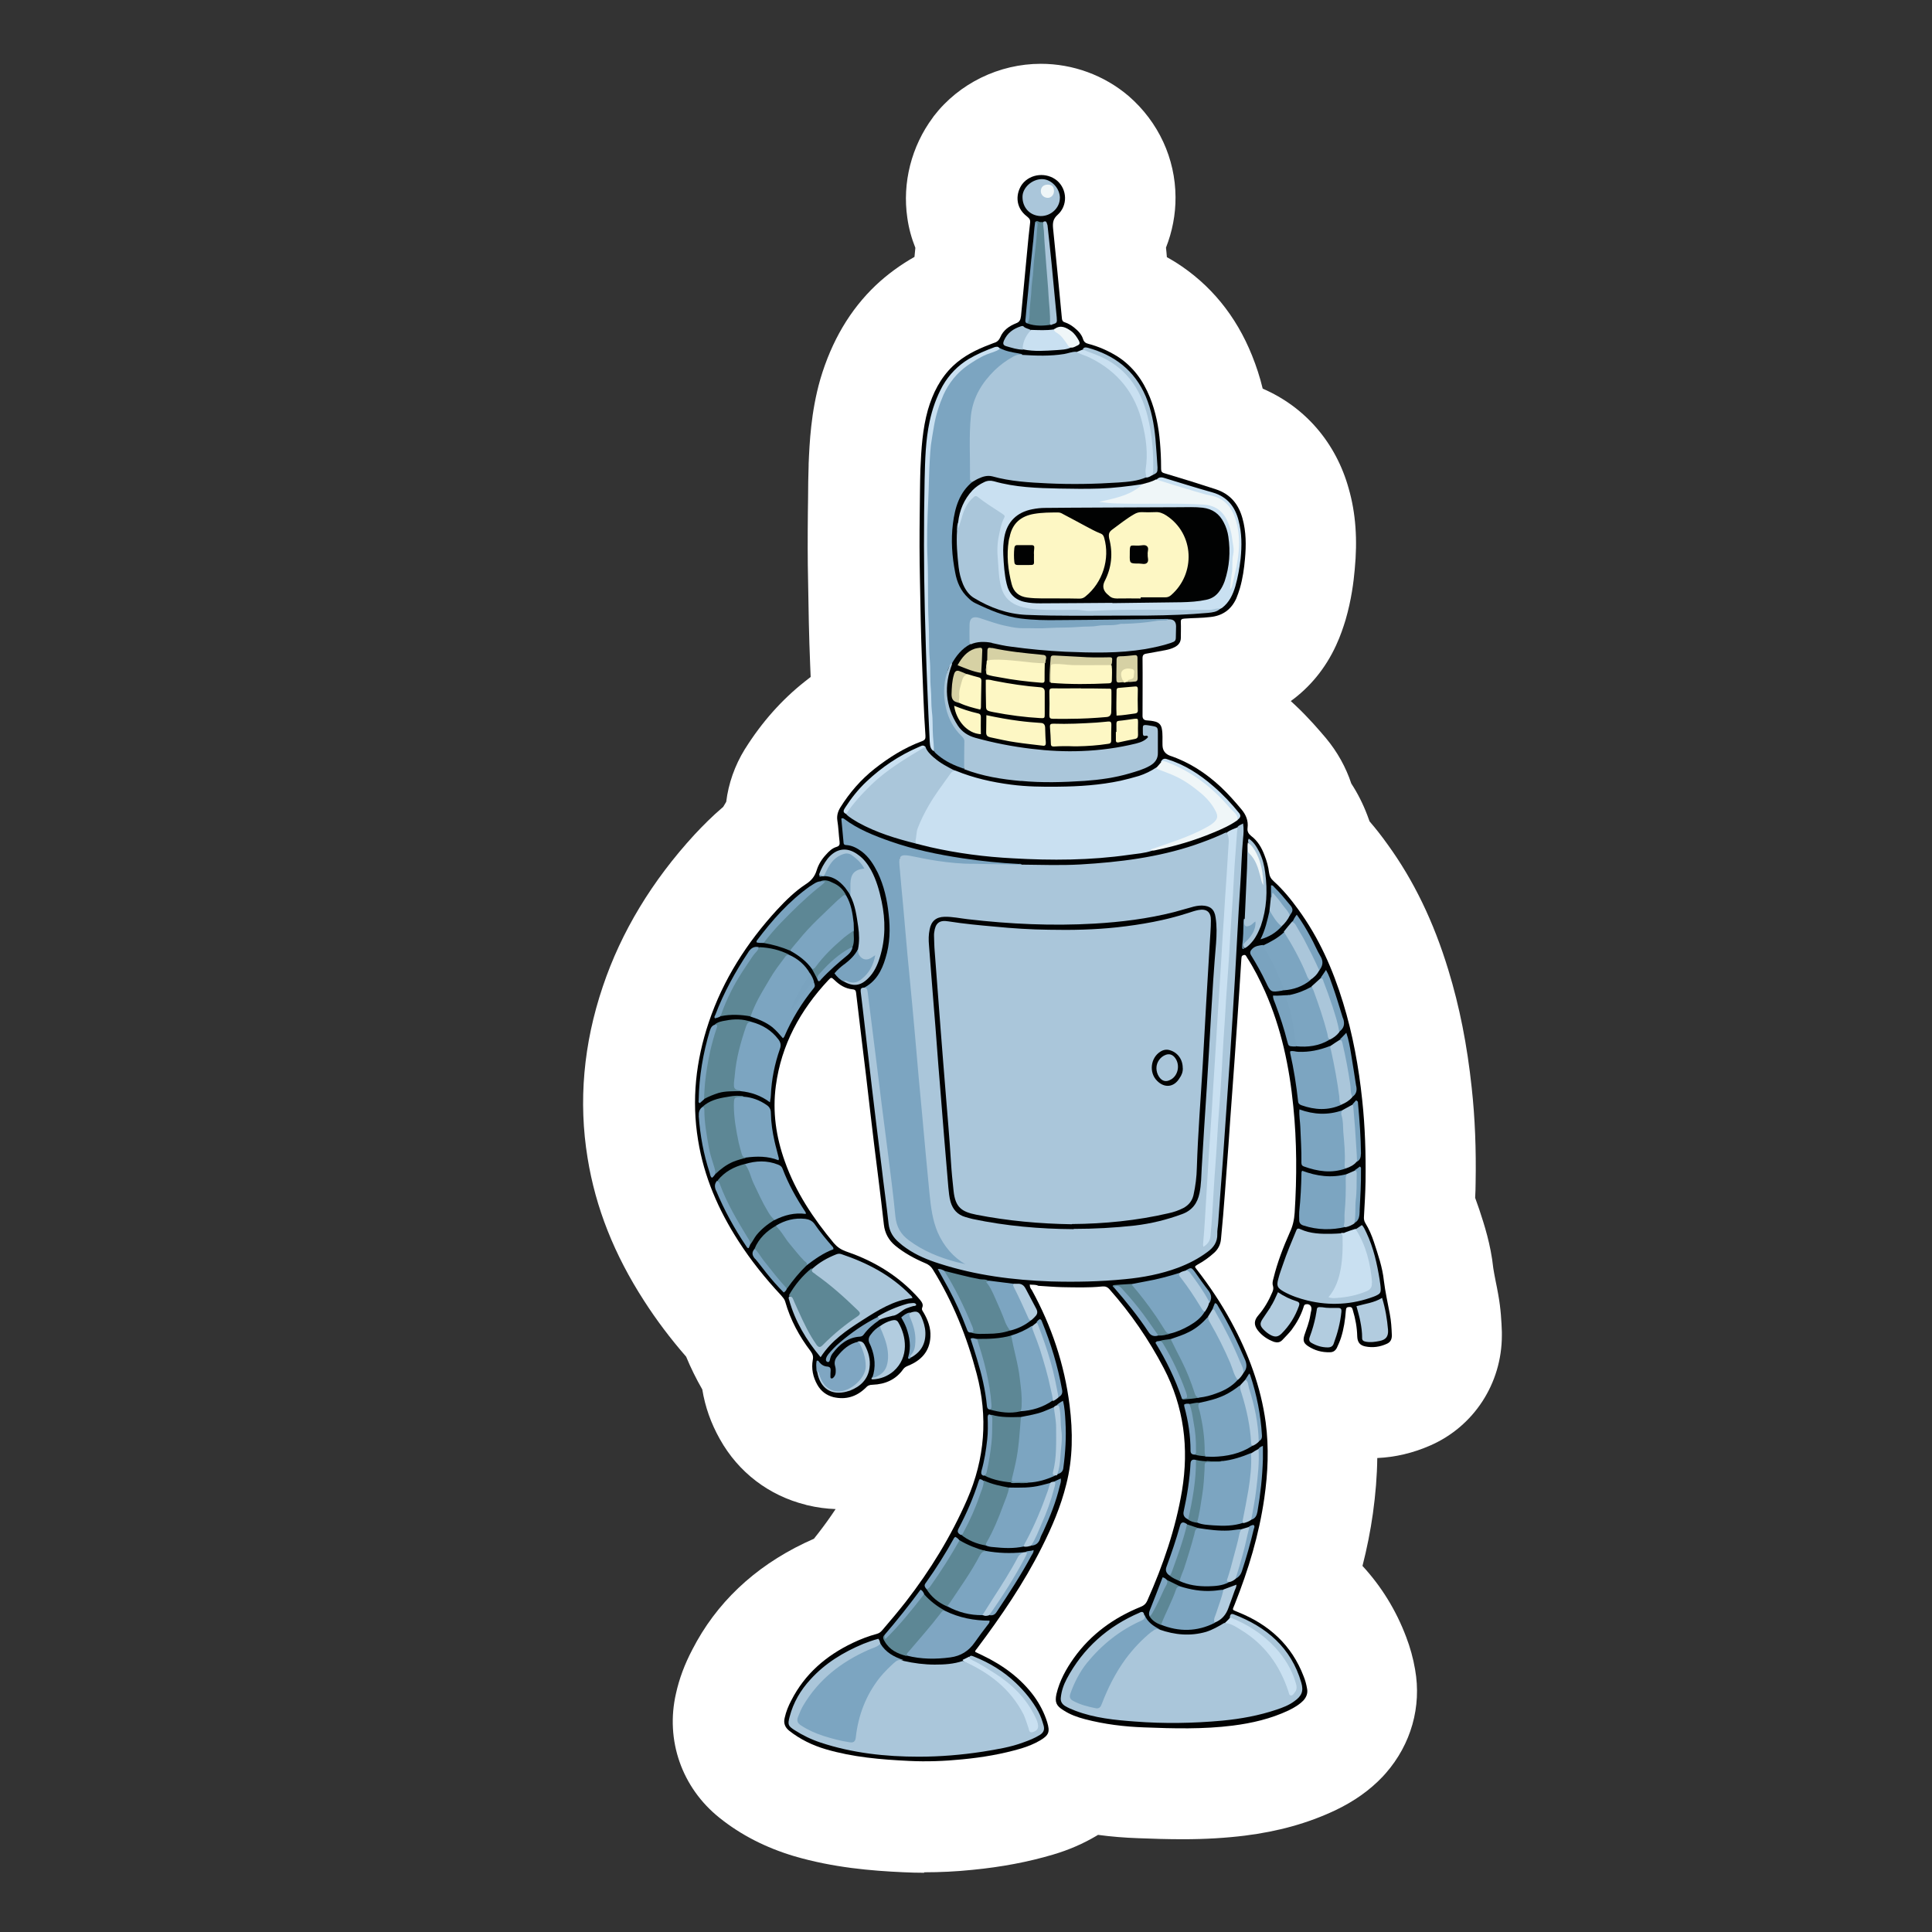
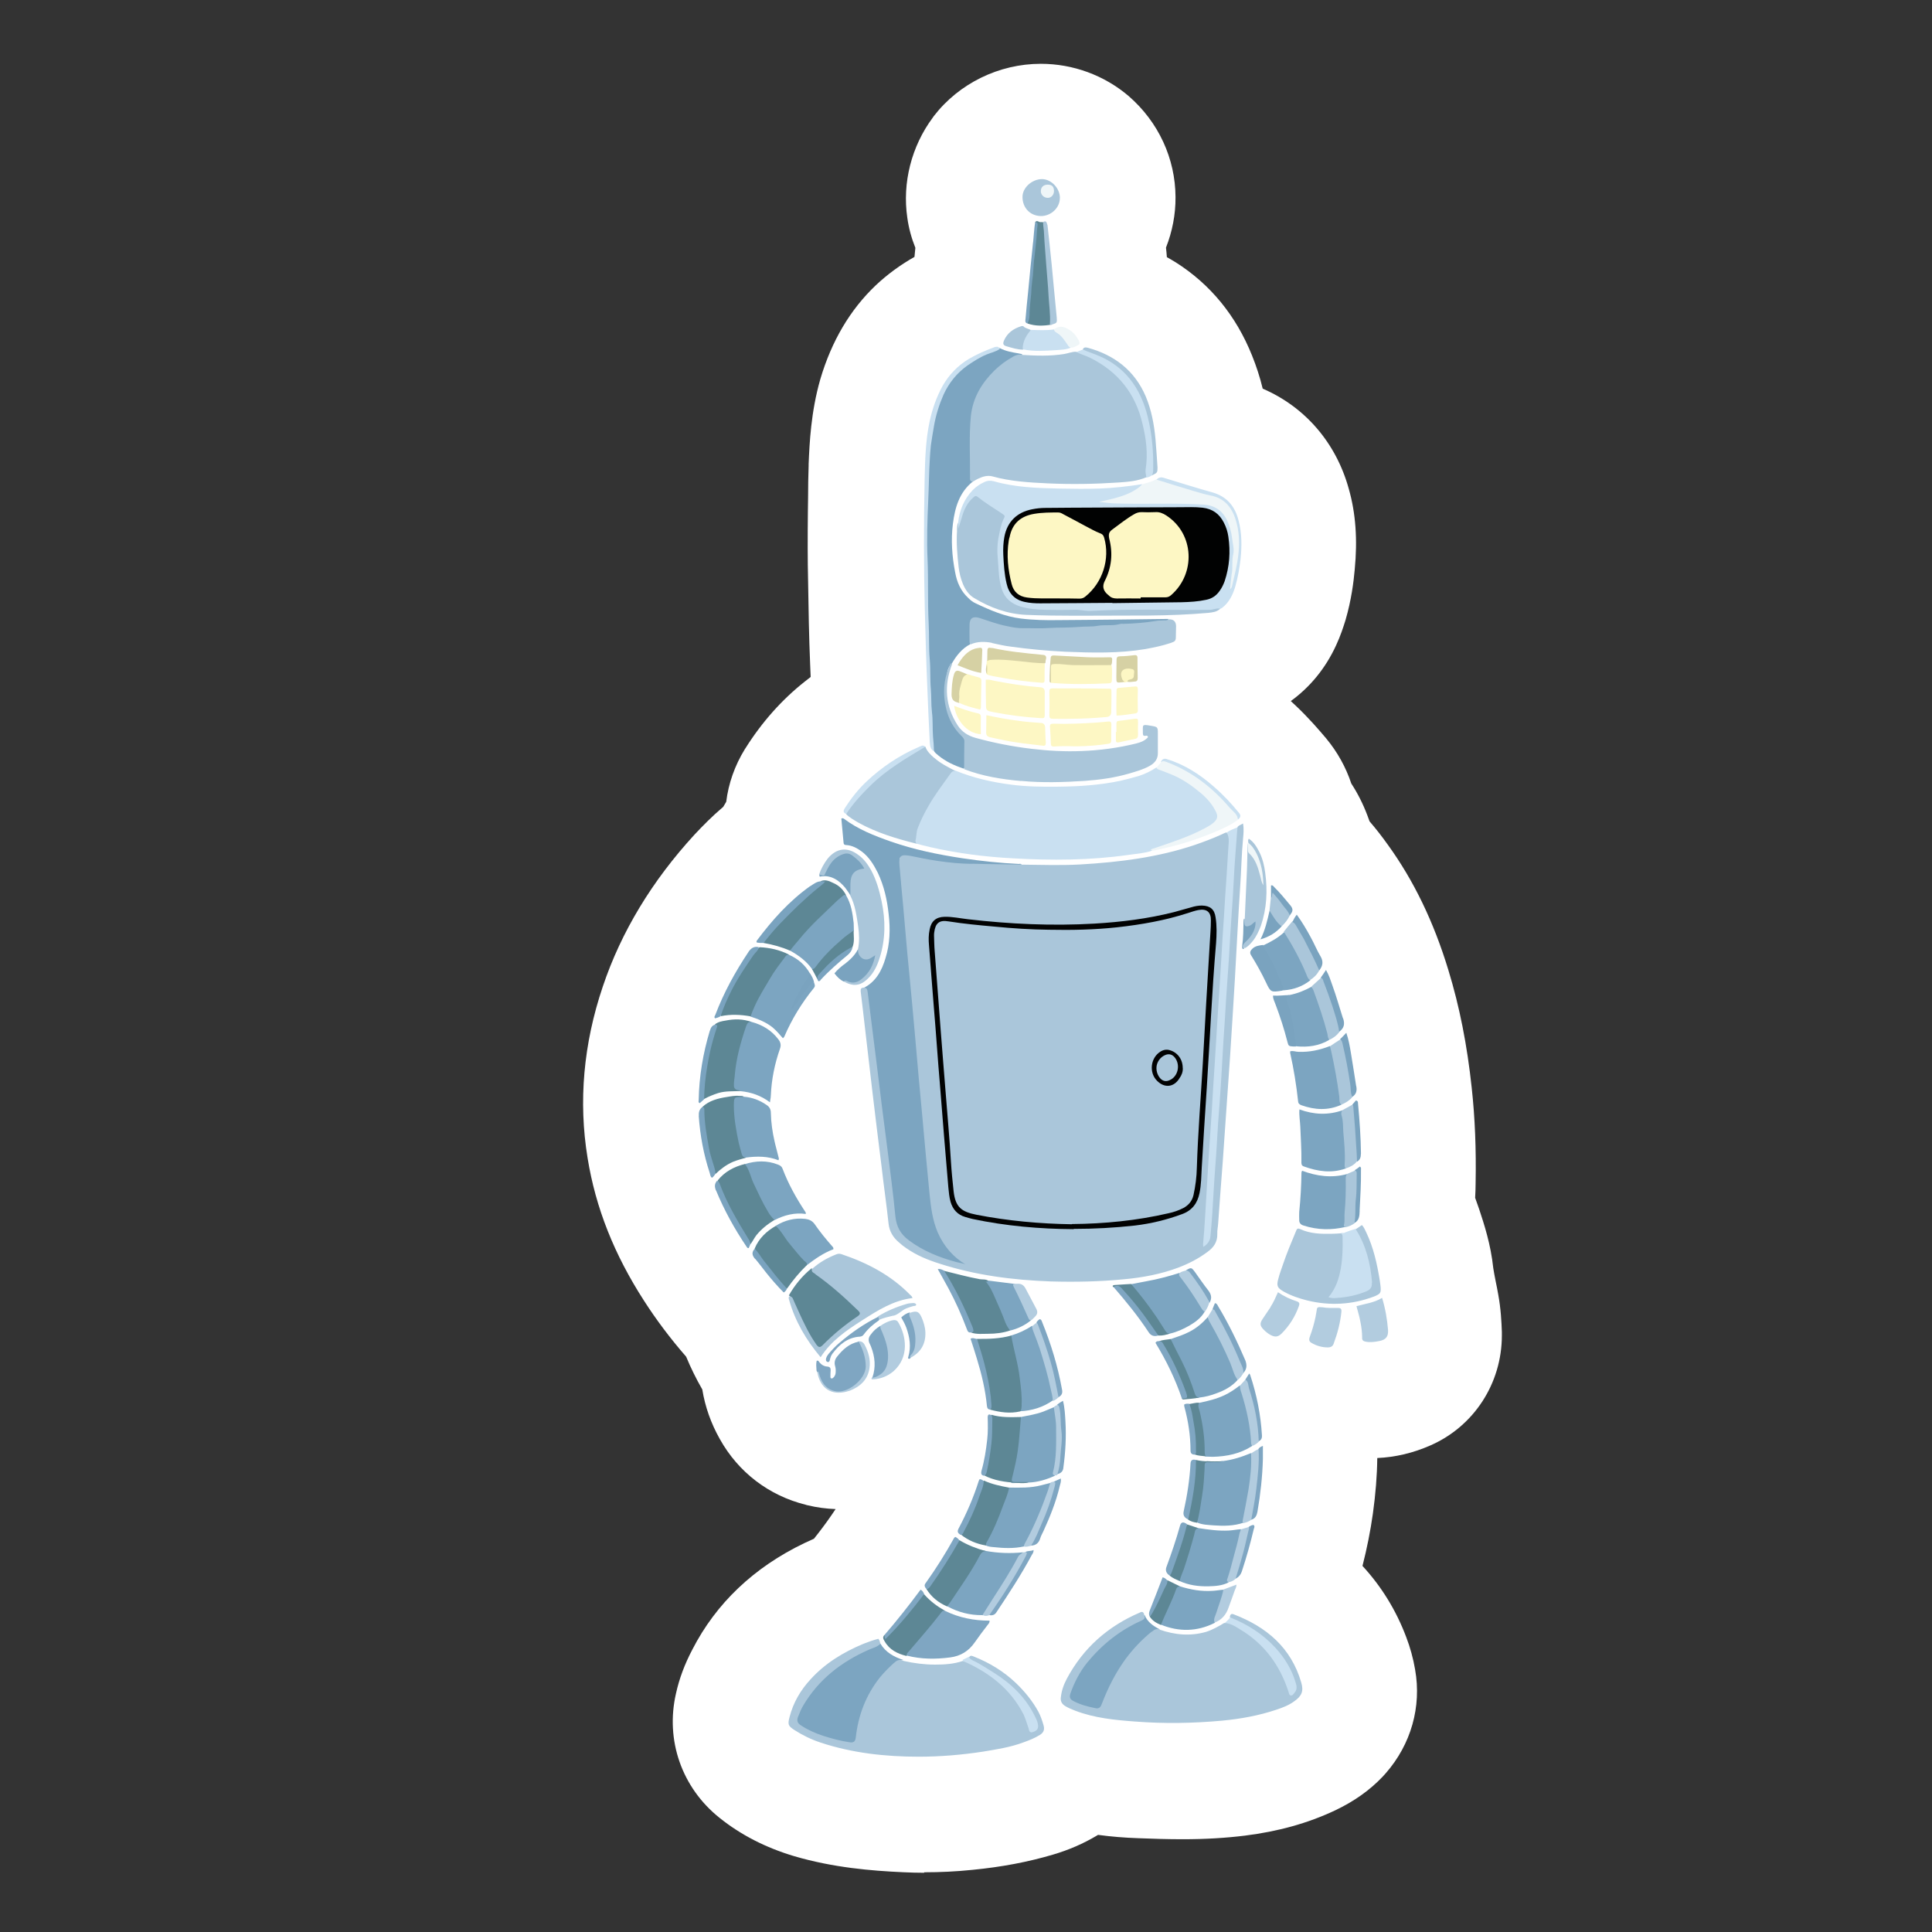
<svg xmlns="http://www.w3.org/2000/svg" id="Vrstva_1" viewBox="0 0 283.46 283.46">
  <rect x="0" y="0" width="283.46" height="283.46" fill="#333333" stroke="none" />
  <defs>
    <style>.cls-1{fill:#5d8795;}.cls-1,.cls-2,.cls-3,.cls-4,.cls-5,.cls-6,.cls-7,.cls-8,.cls-9,.cls-10,.cls-11,.cls-12,.cls-13{stroke-width:0px;}.cls-2{fill:#7aa3bf;}.cls-3{fill:#1e1e1c;}.cls-4{fill:#c9e0f1;}.cls-5{fill:#d6d1a4;}.cls-6{fill:#b2ccdf;}.cls-7{fill:#aac6da;}.cls-8{fill:#7ca5c1;}.cls-9{fill:#7fa6c2;}.cls-10{fill:#fdf7c4;}.cls-11{fill:#fff;}.cls-12{fill:#eff6f8;}.cls-13{fill:#010202;}</style>
  </defs>
  <path class="cls-3" d="M135.65,266.38c-.9,0-1.82-.02-2.73-.07-4.2-.2-9.13-.59-14.03-2.02-3.09-.92-5.81-2.32-8.08-4.14-3.02-2.41-4.32-6.09-3.45-9.82.34-1.51.89-2.94,1.68-4.47,2.66-5.17,6.9-9.18,12.61-11.92.38-.18.72-.34,1.08-.49,1.25-.54,2.37-1.38,3.22-2.45l.69-.85c1.08-1.4,2.07-2.76,2.97-4.12,1.68-2.53,1.86-5.75.48-8.46-1.38-2.69-4.11-4.43-7.13-4.55-.84-.03-1.69-.15-2.53-.34-3.32-.82-5.86-2.76-7.47-5.63-.82-1.46-1.36-2.99-1.63-4.53-.16-1.02-.51-1.99-1.02-2.87-.71-1.22-1.31-2.46-1.84-3.74-.34-.85-.84-1.66-1.45-2.35-2.07-2.37-3.84-4.73-5.44-7.23-3.76-5.81-6.06-11.63-7.06-17.77-1.13-6.93-.49-14.03,1.89-21.12,2.33-6.9,6.26-13.4,11.69-19.32.84-.9,2.04-2.14,3.42-3.3.76-.62,1.4-1.4,1.87-2.25.08-.15.18-.3.26-.44.66-1.03,1.07-2.2,1.23-3.43.2-1.51.72-2.99,1.56-4.39l.15-.25-.1.18c1.87-3.01,4.17-5.58,6.82-7.67.23-.18.46-.36.69-.54,2.2-1.66,3.43-4.29,3.33-7.03l-.07-1.66c-.16-4.2-.23-8.31-.3-12.29-.07-2.94-.07-6.14-.03-9.82v-2.15c.03-1.53.05-3.04.1-4.52.13-2.91.3-6.75,1.4-10.63,1.22-4.14,3.14-7.44,5.85-10,1.18-1.1,2.51-2.07,4.02-2.94,2.38-1.35,3.96-3.78,4.22-6.5l.13-1.33c.13-1.33-.07-2.66-.56-3.91-.31-.8-.54-1.64-.67-2.51-.43-2.94.34-6.03,2.15-8.46l.1-.13c2.12-2.74,5.49-4.39,9.03-4.39,2.74,0,5.39.97,7.46,2.73,2.5,2.17,3.93,5.21,3.94,8.49,0,1.46-.26,2.89-.8,4.25-.49,1.25-.69,2.6-.56,3.94l.13,1.4c.28,2.71,1.84,5.12,4.22,6.47.26.15.54.31.8.48,3.74,2.37,6.32,5.55,8.05,9.82.49,1.2.89,2.43,1.2,3.71.62,2.55,2.4,4.66,4.81,5.7,3.89,1.68,6.69,4.96,7.88,9.25.74,2.61.94,5.47.61,8.8-.13,1.56-.38,3.55-1.03,5.77-.26.84-.53,1.69-.97,2.63-.95,2.07-2.28,3.71-3.97,4.94-2.05,1.49-3.33,3.84-3.45,6.39-.11,2.55.92,4.99,2.83,6.69l.49.44c1.58,1.48,2.84,2.96,3.78,4.07.99,1.2,1.72,2.5,2.18,3.89.23.69.54,1.36.95,1.97.59.9,1.12,1.94,1.54,3.06.1.25.18.46.25.67.34.99.87,1.91,1.56,2.71.74.85,1.46,1.79,2.22,2.83,3.29,4.52,5.8,9.72,7.69,15.93,1.48,4.85,2.5,10,3.1,15.75.43,4.07.61,8.29.53,12.89,0,.66-.03,1.33-.07,1.99-.05,1.13.13,2.25.53,3.3.11.31.23.64.34.97l.13.43c.62,1.89,1.4,4.24,1.68,6.85,0,.07,0,.13.02.2.08.61.26,1.53.44,2.51.11.57.23,1.15.33,1.71.3,1.59.38,3.14.41,4.3v.23c0,3.7-2.15,7.03-5.47,8.48-1.58.69-3.17,1.08-4.8,1.15-4.45.2-7.97,3.83-8.02,8.28-.02,2.25-.2,4.57-.56,7.05-.33,2.23-.77,4.55-1.36,6.83-.69,2.74.05,5.67,1.99,7.74,2.04,2.2,3.63,4.8,4.73,7.72.39,1.02.69,2.12.87,3.17.54,3.04-.3,5.98-2.35,8.31l-.21.25c-1.18,1.25-2.66,2.28-4.52,3.17-3.17,1.49-6.59,2.43-10.66,2.94-2.41.31-5.06.46-8.08.46-2.15,0-4.22-.07-6.16-.15-1.79-.07-3.51-.2-5.16-.41-.36-.05-.74-.07-1.1-.07-1.53,0-3.02.41-4.34,1.22l-.23.15c-1.28.77-2.74,1.4-4.45,1.91-3.09.9-6.44,1.54-10.2,1.92-2.15.21-4.25.33-6.26.33v.05Z" />
  <path class="cls-11" d="M135.65,274.77c-1.05,0-2.09-.03-3.14-.08-4.66-.21-10.23-.67-15.97-2.35-4.2-1.25-7.87-3.14-10.97-5.63-5.54-4.42-7.97-11.4-6.39-18.25.48-2.17,1.26-4.27,2.4-6.44,3.48-6.78,9.02-12.06,16.44-15.62.46-.21.92-.43,1.4-.64.21-.26.43-.53.62-.79.92-1.18,1.77-2.37,2.56-3.56-1.36-.05-2.74-.23-4.11-.56-.08-.02-.18-.03-.26-.07-5.42-1.35-9.89-4.76-12.61-9.63-1.31-2.32-2.17-4.76-2.58-7.29-.9-1.56-1.69-3.17-2.37-4.81-2.33-2.68-4.37-5.39-6.18-8.21-4.37-6.77-7.1-13.63-8.28-20.94-1.36-8.28-.61-16.75,2.23-25.15,2.69-8.02,7.23-15.52,13.47-22.31,1.15-1.23,2.53-2.64,4.2-4.06.15-.25.3-.49.44-.74.33-2.69,1.25-5.31,2.73-7.72l.1-.15c2.4-3.81,5.32-7.11,8.72-9.79.28-.21.56-.44.84-.66l-.07-1.66c-.18-4.27-.25-8.44-.31-12.48-.07-2.97-.07-6.29-.03-10.04l.03-2.17c0-1.56.03-3.12.08-4.66v-.23c.13-3.04.33-7.62,1.71-12.43,1.66-5.63,4.39-10.23,8.15-13.8,1.69-1.59,3.56-2.96,5.67-4.16.05-.44.08-.89.13-1.33-.56-1.4-.97-2.87-1.18-4.4-.76-5.14.61-10.5,3.73-14.7.05-.08.11-.15.16-.23,3.7-4.8,9.58-7.67,15.69-7.67,4.73,0,9.31,1.68,12.89,4.73,4.39,3.81,6.85,9.17,6.88,14.82.02,2.56-.48,5.09-1.4,7.42.05.46.1.94.13,1.4.34.2.71.39,1.05.61.08.05.16.1.25.15,5.08,3.22,8.85,7.82,11.2,13.68.62,1.54,1.15,3.15,1.56,4.85,6.21,2.68,10.76,7.93,12.63,14.7,1.02,3.56,1.3,7.47.87,11.86-.16,1.79-.48,4.4-1.33,7.33-.03.08-.05.18-.08.26-.25.8-.66,2.09-1.33,3.53-1.54,3.35-3.83,6.13-6.64,8.16.21.2.43.39.64.59,1.99,1.87,3.53,3.68,4.53,4.86,1.68,2.02,2.92,4.27,3.71,6.65.92,1.41,1.71,2.96,2.35,4.65.11.3.23.61.33.9.89,1.03,1.77,2.15,2.66,3.4,3.81,5.26,6.73,11.28,8.9,18.41,1.64,5.35,2.76,11.02,3.43,17.31.48,4.42.66,8.97.57,13.91,0,.74-.03,1.48-.07,2.2.16.43.31.85.46,1.3l.15.43c.71,2.15,1.68,5.09,2.05,8.59.07.48.21,1.2.36,1.97.13.62.25,1.23.36,1.86.39,2.1.49,4.07.54,5.54v.49c0,7.06-4.11,13.37-10.51,16.16-2.5,1.1-5.11,1.72-7.77,1.84-.03,2.61-.25,5.31-.64,8.13-.36,2.56-.87,5.12-1.53,7.7,2.76,2.99,4.93,6.49,6.42,10.45.56,1.46,1.02,3.09,1.3,4.75.97,5.45-.59,10.97-4.3,15.21-.15.18-.31.34-.46.51-1.89,1.99-4.17,3.61-6.96,4.94-4.06,1.91-8.34,3.09-13.24,3.71-2.76.34-5.75.53-9.12.53-2.25,0-4.43-.07-6.49-.15-2.05-.07-4.02-.23-5.95-.49-.07.03-.11.07-.18.11-1.99,1.18-4.07,2.09-6.44,2.79-3.66,1.08-7.49,1.81-11.79,2.23-2.4.25-4.8.36-7.1.36v.05ZM170.57,112.03h0ZM186.72,109.02h0Z" />
-   <path class="cls-11" d="M203.78,192.81c-.3-1.61-.67-3.24-.87-4.88-.2-1.94-.84-3.81-1.46-5.68-.33-.97-.71-1.91-1.26-2.78-.2-.33-.23-.64-.2-1,.1-1.71.2-3.43.23-5.14.07-3.97-.07-7.95-.49-11.92-.51-4.85-1.4-9.64-2.81-14.29-1.49-4.88-3.53-9.48-6.54-13.62-1.1-1.53-2.27-2.94-3.65-4.2-.43-.36-.61-.74-.67-1.26-.1-.87-.36-1.71-.67-2.55-.43-1.1-1-2.1-1.94-2.81-.43-.33-.61-.64-.54-1.2.13-1.03-.23-1.91-.87-2.68-.97-1.17-1.97-2.3-3.07-3.33-2.17-2-4.62-3.61-7.44-4.57-.71-.26-1.08-.77-1.1-1.53-.03-.8.07-1.61-.1-2.43-.1-.54-.39-.87-.9-1.03-.46-.13-.9-.16-1.36-.2-.38-.04-.57-.26-.57-.64,0-2.81.03-5.65,0-8.48,0-.46.16-.61.57-.67.94-.16,1.84-.36,2.78-.51.49-.1.97-.23,1.4-.46.54-.3.87-.71.87-1.36,0-.74.03-1.53,0-2.27-.03-.43.13-.51.54-.54,1.26-.1,2.53-.07,3.78-.23,1.81-.2,3.07-1.1,3.81-2.71.23-.49.39-1,.54-1.53.43-1.43.61-2.84.74-4.3.2-1.97.2-3.97-.36-5.91-.57-2.1-1.77-3.58-3.94-4.3-2.37-.77-4.75-1.53-7.14-2.23-.84-.23-.87-.23-.87-1.07,0-1.2-.07-2.4-.16-3.56-.2-2.3-.61-4.53-1.49-6.65-1-2.5-2.53-4.57-4.81-6.01-1.33-.8-2.71-1.43-4.2-1.81-.43-.1-.67-.3-.8-.74-.23-.71-.74-1.23-1.33-1.68-.39-.33-.84-.57-1.33-.74-.3-.1-.39-.3-.43-.57-.43-4.43-.84-8.85-1.3-13.26-.07-.8.03-1.36.67-1.94,1.53-1.36,1.43-3.71-.07-5.01-1.53-1.3-3.91-1.07-5.11.49-.94,1.26-1.17,3.4.71,4.78.33.26.49.49.43.94-.16,1.4-.3,2.78-.43,4.17-.3,3.17-.61,6.31-.9,9.48-.07.54-.2.87-.74,1.07-1,.39-1.87,1-2.3,2.04-.23.51-.54.74-1.03.87-.16.07-.36.13-.51.2-1.97.74-3.84,1.68-5.4,3.14-1.87,1.77-2.97,4.01-3.68,6.44-.8,2.84-.97,5.75-1.1,8.69-.07,2.17-.07,4.37-.1,6.54-.03,3.2-.03,6.41.03,9.61.07,4.01.13,8.02.3,12.02.16,3.65.26,7.31.51,10.96.03.46-.1.64-.51.8-2.55.94-4.81,2.37-6.95,4.04-2,1.58-3.65,3.5-5.01,5.65-.36.57-.54,1.2-.46,1.91.16,1.03.2,2.1.33,3.14.07.46-.03.64-.46.77-.61.2-1.1.64-1.53,1.13-.61.64-1.1,1.43-1.36,2.27-.3.94-.8,1.54-1.61,2.07-1.54,1.03-2.91,2.37-4.2,3.74-4.43,4.81-7.92,10.25-10.02,16.49-1.91,5.65-2.55,11.42-1.58,17.33.87,5.37,2.97,10.22,5.91,14.78,1.84,2.87,3.94,5.5,6.27,7.98.26.3.51.54.61.94.77,2.68,2.07,5.08,3.74,7.28.3.43.39.77.3,1.26-.23,1.3.03,2.53.67,3.65.51.94,1.33,1.54,2.37,1.81,1.81.43,3.4-.07,4.71-1.36.3-.33.57-.46,1.03-.46,1.84-.07,3.43-.74,4.5-2.3.2-.26.43-.36.71-.49,1.91-.77,3.17-2.1,3.27-4.27.07-1.26-.36-2.43-1-3.53-.13-.23-.33-.43-.2-.74.2-.43-.03-.77-.3-1.1-.46-.54-.97-1.1-1.49-1.58-2.71-2.58-5.91-4.37-9.44-5.57-.71-.26-1.26-.61-1.74-1.2-3.01-3.61-5.6-7.51-7.18-11.96-1.3-3.61-1.84-7.31-1.33-11.12.8-6.04,3.58-11.09,7.69-15.49.43-.46.46-.46.94,0,.74.71,1.58,1.23,2.61,1.33.43.03.51.23.54.57.3,2.37.54,4.68.84,7.05.43,3.37.8,6.72,1.2,10.09.39,3.37.8,6.72,1.23,10.09.3,2.23.54,4.5.8,6.72.13,1.26.71,2.3,1.68,3.1,1.33,1.1,2.84,1.91,4.43,2.58.46.2.8.49,1.07.9,2.94,4.75,5.01,9.89,6.44,15.32,1.68,6.31,1.23,12.42-1.4,18.43-2.37,5.44-5.4,10.38-9.02,15.03-1.1,1.4-2.23,2.74-3.4,4.11-.23.3-.46.49-.8.57-1.23.33-2.43.77-3.56,1.33-3.91,1.87-7.01,4.53-9.02,8.44-.43.8-.77,1.64-.97,2.55-.2.77.03,1.4.67,1.91,1.61,1.3,3.43,2.14,5.37,2.71,3.97,1.17,8.08,1.53,12.19,1.71,2.61.13,5.24.03,7.82-.23,2.94-.3,5.85-.77,8.69-1.61.97-.3,1.87-.64,2.74-1.17,1.3-.77,1.46-1.26,1.03-2.68-.43-1.36-1.07-2.61-1.91-3.78-1.97-2.68-4.58-4.58-7.57-6.01-.36-.2-.74-.36-1.07-.51-.03-.26.16-.36.26-.51,3.53-4.71,6.85-9.61,9.51-14.86,1.49-2.94,2.78-5.98,3.58-9.21.97-3.81.97-7.69.49-11.61-.74-6.01-2.61-11.61-5.54-16.9-.13-.2-.3-.39-.3-.74.46,0,.87.03,1.07.16,1.17.07,2.3.16,3.47.2,1.97.03,3.91.1,5.88-.1.43-.03.74.03,1.07.39,3.14,3.53,5.78,7.37,7.98,11.58,2.97,5.72,3.71,11.73,2.68,18-.94,5.6-2.78,10.92-5.08,16.1-.23.51-.51.74-1,.94-3.94,1.58-7.31,4.01-9.79,7.51-1.17,1.61-2.1,3.33-2.55,5.27-.26,1.2-.03,1.71,1,2.37,1,.64,2.07,1.03,3.2,1.33,2.84.74,5.75,1.1,8.69,1.2,4.34.16,8.67.3,12.96-.26,2.84-.36,5.6-1,8.21-2.23.8-.39,1.58-.84,2.2-1.49.46-.51.64-1.07.51-1.71-.1-.61-.26-1.2-.49-1.77-1.74-4.62-5.11-7.64-9.61-9.44-1-.43-.87-.23-.51-1.17,2-5.04,3.56-10.22,4.34-15.59.51-3.68.67-7.37.2-11.09-.71-5.27-2.55-10.15-5.08-14.8-1.46-2.64-3.14-5.21-5.01-7.6-.39-.49-.36-.49.13-.77.87-.49,1.68-1.07,2.43-1.74.57-.54.9-1.2.97-1.97.46-4.62.74-9.21,1.1-13.83.2-2.53.36-5.04.54-7.57.26-3.47.51-6.95.74-10.45.23-3.07.43-6.18.61-9.25.03-.23-.03-.49.3-.57.36-.13.43.16.54.36,1.03,1.58,1.87,3.27,2.64,4.98,2.37,5.37,3.56,11.02,4.14,16.84.51,5.17.51,10.41.2,15.62-.07,1.03-.3,1.97-.71,2.87-.97,2.2-1.81,4.43-2.4,6.75-.1.36-.2.74-.07,1.1.1.36.03.64-.1.94-.51,1.2-1.17,2.37-2.04,3.37-.67.77-.67,1.43-.1,2.2.61.8,1.43,1.36,2.4,1.71.46.13.84.1,1.2-.26.46-.49.94-.94,1.36-1.49.74-1,1.36-2.07,1.74-3.27.07-.2.07-.43.33-.49.57-.13.94.26.84.84-.07.3-.13.54-.16.8-.16,1-.54,1.94-.87,2.91-.23.77-.1,1.17.54,1.58.97.64,2.04.94,3.2.9.49,0,.8-.23,1.03-.64.23-.49.46-.97.61-1.49.43-1.3.61-2.61.71-3.97.03-.46.16-.54.57-.54.36,0,.39.26.46.49.39,1.26.61,2.53.64,3.81.03.87.39,1.33,1.2,1.49,1.07.23,2.14.07,3.14-.39.54-.23.74-.64.74-1.23-.03-1.07-.1-2.1-.3-3.14l.18.03Z" />
-   <path class="cls-13" d="M151.09,188.54c0,.36.16.54.3.74,2.91,5.31,4.78,10.89,5.54,16.9.49,3.91.49,7.79-.49,11.61-.8,3.24-2.1,6.27-3.58,9.21-2.64,5.27-5.98,10.15-9.51,14.86-.1.16-.3.26-.26.51.33.16.71.33,1.07.51,2.97,1.43,5.6,3.33,7.57,6.01.84,1.17,1.49,2.43,1.91,3.78.43,1.43.26,1.91-1.03,2.68-.87.51-1.77.87-2.74,1.17-2.84.84-5.75,1.33-8.69,1.61-2.58.26-5.21.36-7.82.23-4.11-.2-8.21-.54-12.19-1.71-1.94-.57-3.74-1.43-5.37-2.71-.64-.51-.87-1.13-.67-1.91.2-.9.54-1.74.97-2.55,2-3.91,5.11-6.57,9.02-8.44,1.13-.54,2.33-1,3.56-1.33.36-.1.57-.3.8-.57,1.17-1.36,2.3-2.71,3.4-4.11,3.61-4.65,6.65-9.61,9.02-15.03,2.61-6.01,3.07-12.12,1.4-18.43-1.43-5.44-3.5-10.58-6.44-15.32-.26-.43-.61-.71-1.07-.9-1.58-.67-3.1-1.49-4.43-2.58-.97-.8-1.54-1.84-1.68-3.1-.26-2.23-.51-4.5-.8-6.72-.43-3.37-.84-6.72-1.23-10.09-.39-3.37-.77-6.72-1.2-10.09-.3-2.37-.54-4.68-.84-7.05-.03-.36-.13-.54-.54-.57-1.03-.1-1.87-.61-2.61-1.33-.49-.46-.51-.46-.94,0-4.11,4.4-6.88,9.44-7.69,15.49-.51,3.81.03,7.51,1.33,11.12,1.58,4.47,4.17,8.34,7.18,11.96.49.57,1.03.94,1.74,1.2,3.53,1.2,6.72,2.97,9.44,5.57.51.49,1.03,1.03,1.49,1.58.26.33.49.67.3,1.1-.13.33.07.51.2.74.64,1.1,1.07,2.27,1,3.53-.1,2.17-1.36,3.5-3.27,4.27-.3.13-.51.23-.71.49-1.07,1.54-2.64,2.23-4.5,2.3-.46,0-.74.13-1.03.46-1.33,1.3-2.91,1.77-4.71,1.36-1.03-.26-1.84-.87-2.37-1.81-.64-1.13-.9-2.37-.67-3.65.1-.49,0-.84-.3-1.26-1.68-2.2-2.97-4.58-3.74-7.28-.1-.39-.36-.64-.61-.94-2.33-2.5-4.43-5.11-6.27-7.98-2.94-4.57-5.04-9.41-5.91-14.78-.97-5.91-.33-11.68,1.58-17.33,2.1-6.24,5.6-11.68,10.02-16.49,1.3-1.4,2.64-2.71,4.2-3.74.8-.51,1.33-1.13,1.61-2.07.26-.84.74-1.61,1.36-2.27.43-.49.9-.94,1.53-1.13.43-.13.51-.33.46-.77-.13-1.03-.16-2.1-.33-3.14-.1-.71.1-1.33.46-1.91,1.36-2.17,3.01-4.07,5.01-5.65,2.14-1.68,4.4-3.1,6.95-4.04.43-.16.54-.36.51-.8-.26-3.65-.36-7.31-.51-10.96-.16-4.01-.23-8.02-.3-12.02-.07-3.2-.07-6.41-.03-9.61.03-2.17.03-4.37.1-6.54.13-2.94.3-5.85,1.1-8.69.71-2.43,1.81-4.65,3.68-6.44,1.54-1.46,3.43-2.4,5.4-3.14.16-.07.36-.13.51-.2.49-.13.8-.36,1.03-.87.43-1.03,1.3-1.64,2.3-2.04.54-.2.67-.51.74-1.07.3-3.17.61-6.31.9-9.48.13-1.4.26-2.78.43-4.17.07-.46-.1-.67-.43-.94-1.87-1.4-1.64-3.53-.71-4.78,1.2-1.54,3.58-1.77,5.11-.49,1.49,1.3,1.58,3.65.07,5.01-.64.57-.74,1.13-.67,1.94.46,4.4.87,8.82,1.3,13.26.03.3.13.49.43.57.49.16.94.43,1.33.74.57.46,1.1.97,1.33,1.68.13.46.39.64.8.74,1.49.39,2.87,1,4.2,1.81,2.3,1.46,3.81,3.53,4.81,6.01.87,2.14,1.3,4.37,1.49,6.65.1,1.17.16,2.37.16,3.56,0,.84.03.84.87,1.07,2.4.71,4.78,1.46,7.14,2.23,2.17.71,3.37,2.2,3.94,4.3.54,1.94.54,3.94.36,5.91-.13,1.46-.33,2.87-.74,4.3-.16.51-.33,1.03-.54,1.53-.74,1.61-2,2.53-3.81,2.71-1.26.16-2.53.13-3.78.23-.43.03-.57.13-.54.54.03.74,0,1.53,0,2.27,0,.64-.33,1.07-.87,1.36-.43.23-.9.36-1.4.46-.94.16-1.84.36-2.78.51-.43.07-.57.23-.57.67.03,2.81,0,5.65,0,8.48,0,.38.19.6.57.64.46.03.9.07,1.36.2.51.16.8.49.9,1.03.16.8.07,1.61.1,2.43.02.76.39,1.26,1.1,1.53,2.81.94,5.27,2.55,7.44,4.57,1.1,1.03,2.1,2.17,3.07,3.33.64.77,1,1.64.87,2.68-.07.54.13.87.54,1.2.94.71,1.53,1.71,1.94,2.81.33.84.57,1.68.67,2.55.07.51.26.9.67,1.26,1.4,1.26,2.55,2.68,3.65,4.2,3.01,4.14,5.04,8.72,6.54,13.62,1.43,4.65,2.3,9.44,2.81,14.29.43,3.97.54,7.95.49,11.92-.03,1.71-.13,3.43-.23,5.14-.03.36,0,.67.2,1,.54.87.94,1.81,1.26,2.78.61,1.87,1.26,3.74,1.46,5.68.2,1.64.57,3.27.87,4.88.2,1.03.26,2.07.3,3.14,0,.57-.2,1-.74,1.23-1,.46-2.07.61-3.14.39-.8-.16-1.17-.61-1.2-1.49-.03-1.3-.26-2.55-.64-3.81-.07-.23-.1-.49-.46-.49-.43,0-.54.1-.57.54-.1,1.36-.3,2.68-.71,3.97-.16.51-.39,1-.61,1.49-.23.43-.54.64-1.03.64-1.17.03-2.23-.26-3.2-.9-.64-.43-.77-.8-.54-1.58.33-.97.71-1.91.87-2.91.03-.26.1-.51.16-.8.1-.57-.26-.97-.84-.84-.26.07-.26.3-.33.49-.39,1.2-1,2.27-1.74,3.27-.43.54-.9,1-1.36,1.49-.36.36-.74.39-1.2.26-.97-.36-1.77-.9-2.4-1.71-.57-.77-.57-1.43.1-2.2.87-1,1.53-2.17,2.04-3.37.13-.3.2-.57.1-.94-.13-.36-.03-.74.07-1.1.57-2.33,1.43-4.57,2.4-6.75.43-.9.64-1.84.71-2.87.33-5.21.33-10.45-.2-15.62-.57-5.81-1.77-11.48-4.14-16.84-.77-1.71-1.61-3.4-2.64-4.98-.13-.2-.2-.49-.54-.36-.33.1-.26.36-.3.57-.2,3.07-.39,6.18-.61,9.25-.23,3.5-.49,6.98-.74,10.45-.2,2.53-.36,5.04-.54,7.57-.36,4.62-.64,9.21-1.1,13.83-.07.77-.39,1.43-.97,1.97-.74.67-1.54,1.26-2.43,1.74-.49.3-.51.3-.13.77,1.87,2.4,3.56,4.94,5.01,7.6,2.53,4.65,4.37,9.54,5.08,14.8.49,3.71.33,7.41-.2,11.09-.77,5.37-2.33,10.54-4.34,15.59-.36.94-.49.74.51,1.17,4.5,1.81,7.85,4.81,9.61,9.44.23.57.39,1.17.49,1.77.13.64-.07,1.2-.51,1.71-.61.64-1.4,1.1-2.2,1.49-2.61,1.23-5.37,1.87-8.21,2.23-4.3.54-8.64.43-12.96.26-2.94-.1-5.85-.46-8.69-1.2-1.13-.3-2.2-.67-3.2-1.33-1.03-.64-1.26-1.17-1-2.37.46-1.94,1.4-3.65,2.55-5.27,2.5-3.5,5.85-5.91,9.79-7.51.49-.2.77-.43,1-.94,2.3-5.17,4.14-10.51,5.08-16.1,1.03-6.27.3-12.29-2.68-18-2.2-4.2-4.85-8.05-7.98-11.58-.33-.36-.64-.43-1.07-.39-1.97.2-3.91.13-5.88.1-1.17-.03-2.3-.13-3.47-.2-.2-.13-.61-.16-1.07-.16l-.18-.03Z" />
  <path class="cls-8" d="M109.16,160.91c1.2.1,2.3.51,3.3,1.2.46.3.64.67.64,1.2.03,1.4.23,2.78.54,4.14.16.74.39,1.49.57,2.27.03.16.13.3,0,.51-1.53-.61-3.14-.61-4.78-.39-.64.23-.8-.26-.94-.71-.49-1.43-.67-2.91-.9-4.4-.13-.94-.23-1.87-.2-2.81.03-1.03.07-1.1,1.1-1.07.23.03.46-.03.64.07h.02ZM149.53,126.76c-2.78-.13-5.57-.43-8.34-.84-3.56-.54-7.08-1.26-10.51-2.46-2.4-.84-4.78-1.77-6.85-3.33-.1-.07-.2-.13-.39-.03.1,1.17.23,2.37.33,3.56.03.3.23.33.46.33.84.07,1.54.46,2.2.94,1.07.8,1.77,1.94,2.37,3.14.9,1.91,1.36,3.94,1.58,6.04.26,2.17.2,4.37-.46,6.47-.54,1.84-1.43,3.5-3.27,4.4.3.13.36.39.36.64,0,.23,0,.49.03.71.2,1.49.46,2.94.61,4.43.2,2,.49,3.97.71,5.98.16,1.71.43,3.47.64,5.17s.39,3.47.64,5.17c.3,1.94.46,3.88.74,5.78.33,1.97.46,3.97.67,5.98.13,1.07.46,2.04,1.33,2.74.39.33.77.67,1.2.94,2.68,1.84,5.68,2.81,8.85,3.43.07,0,.1-.03.07-.13-.54-.33-1.13-.57-1.61-.97-1.49-1.26-2.71-2.71-3.37-4.62-.46-1.3-.67-2.61-.8-4.01-.16-1.4-.3-2.78-.43-4.14-.13-1.43-.33-2.87-.39-4.34-.03-.67-.07-1.4-.2-2.07-.2-1.4-.3-2.78-.43-4.14-.13-1.46-.26-2.87-.39-4.3s-.3-2.87-.43-4.3c-.13-1.49-.33-2.97-.39-4.5-.03-.67-.07-1.4-.16-2.07-.1-.87-.23-1.74-.26-2.61s-.1-1.71-.23-2.55c-.2-1.4-.3-2.78-.39-4.14-.1-1.49-.33-2.97-.39-4.5-.03-.64-.03-1.3-.16-1.91-.2-.8-.1-1.64-.26-2.5-.1-.57-.13-1.23-.2-1.84-.03-.51.03-.54.51-.57.54-.03,1.07.13,1.58.26,2.3.54,4.62.94,6.98,1,2.94.1,5.91.16,8.85-.16-.16-.13-.33-.1-.49-.1h.13ZM150.02,52.08c-.74-.03-1.26.43-1.81.77-2.07,1.33-3.71,3.04-4.75,5.31-.43.9-.67,1.84-.77,2.84-.3,3.04-.07,6.11-.13,9.15,0,.2,0,.39.16.51-1.97,1.58-2.61,3.81-2.91,6.18-.3,2.4-.13,4.78.33,7.14.26,1.43.8,2.71,1.91,3.74.33.33.67.61,1.1.8,2.1,1,4.27,1.94,6.62,2.23,1.84.23,3.68.26,5.57.23,2.61-.03,5.27-.03,7.88-.07,2.74-.03,5.47-.07,8.21-.1-.1.46-.49.36-.77.39-3.14.39-6.31.57-9.48.77-1.46.1-2.87.2-4.34.23-2.04,0-4.07.16-6.11.16-1.84,0-3.61-.39-5.37-.94-.54-.16-1.07-.36-1.61-.51-.9-.26-1.23,0-1.3.97-.03.57,0,1.2,0,1.77,0,.3,0,.57-.1.87-1.23.64-2.07,1.71-2.74,2.91-.61.51-.64,1.3-.74,1.97-.3,1.94-.3,3.84.51,5.68.39.94.9,1.77,1.61,2.5.46.46.64.97.64,1.58-.03.9,0,1.84,0,2.74,0,.33.07.64-.26.87-1.36-.46-2.61-1.03-3.71-1.94-.23-.2-.46-.36-.61-.61-.33-.67-.36-1.43-.36-2.14-.03-1.53-.16-3.01-.2-4.5-.13-3.65-.3-7.31-.39-10.96-.07-2.04-.1-4.07-.1-6.11-.03-2.97-.26-5.95-.16-8.95.2-5.08.03-10.15.97-15.19.43-2.23,1.03-4.4,2.37-6.31,1.71-2.5,4.2-3.94,6.98-4.91.2-.07.36-.1.54-.07.87.46,1.81.61,2.74.77.2.07.39.03.54.16l.03.02ZM132.56,243.56c-.57-.07-.97.26-1.36.61-2.55,2.3-4.27,5.08-5.04,8.44-.2.87-.39,1.77-.43,2.68,0,.43-.16.54-.57.54-.74,0-1.43-.16-2.14-.33-1.68-.43-3.37-.94-4.88-1.77-1.58-.84-1.61-.94-.97-2.58.57-1.49,1.54-2.74,2.58-3.94,1.77-2.04,3.91-3.56,6.31-4.78,1-.51,2-1,3.1-1.3.77,1.3,2,1.97,3.4,2.43ZM170.16,239.08c-.74-.03-1.17.51-1.64.94-2.14,1.91-3.88,4.14-5.17,6.69-.57,1.17-1.17,2.37-1.58,3.58-.16.43-.39.61-.84.54-1.4-.23-2.71-.61-3.94-1.33-.43-.23-.33-.61-.2-.9.43-1.07.77-2.17,1.43-3.17,1.84-2.87,4.27-5.14,7.21-6.85.67-.39,1.33-.8,2.07-1.03.3-.1.43-.33.43-.61.43,1.07,1.3,1.64,2.27,2.14l-.03.02ZM179.34,214.37c1.46-.16,2.84-.61,4.2-1.17.43.54.26,1.2.23,1.77-.13,2.84-.64,5.65-1.33,8.44-1.43.49-2.91.49-4.37.39-.8-.07-1.68-.07-2.46-.43-.23-.3-.07-.61-.03-.94.46-2.37.84-4.75.9-7.18,0-.61.23-.94.9-.87.64.07,1.3.13,1.94-.03h.02ZM171.76,196.47c.94-.33,1.87-.61,2.74-1.07,1.07-.54,1.94-1.3,2.71-2.17,1.36,2.14,2.46,4.37,3.43,6.69.36.84.77,1.64.94,2.55-.84.94-1.91,1.53-3.07,1.94-.84.33-1.68.54-2.55.64-.49.2-.71-.1-.84-.49-.84-2.58-2-5.01-3.27-7.41-.07-.26-.2-.49-.1-.71v.03ZM175.94,205.82c1.3-.26,2.55-.57,3.74-1.13.8-.39,1.53-.87,2.23-1.43.77,1.77,1.2,3.65,1.49,5.57.2,1.1.46,2.2.3,3.33-1.74,1.13-3.71,1.53-5.75,1.58-.36,0-.67-.03-1.03-.03-.39-.16-.39-.49-.39-.8,0-2.04-.33-4.01-.77-5.98-.07-.36-.26-.8.2-1.1h-.02ZM119.44,144.16c.1.3.2.51-.03.8-1.77,2.17-3.24,4.57-4.34,7.14-.03.07-.1.13-.2.23-.49-.57-.97-1.13-1.54-1.61-.97-.77-2.1-1.2-3.24-1.58-.23-.36.03-.67.16-.97,1.23-2.78,2.78-5.37,4.65-7.75.23-.3.46-.54.87-.33,1.3.57,2.37,1.49,3.07,2.74.16.3,0,.51-.16.74-.84,1.23-1.53,2.58-2.17,3.78-.13.23.03.23-.07.2,0,0,0-.03.03-.07.64-1.07,1.43-2.07,2.23-3.04.16-.23.36-.51.71-.3h.02ZM149.79,207.9c1.1-.23,2.23-.39,3.3-.8.51-.2,1.03-.43,1.53-.64.57.84.51,1.84.54,2.78.07,2.1.13,4.24-.33,6.31-.07.33-.07.64-.07.97-1.23.57-2.5.94-3.84,1-.74.13-1.49.03-2.23.07-.43.03-.51-.23-.46-.54.03-.36.13-.67.23-1.03.51-2.17.87-4.37.94-6.6,0-.54.03-1.07.39-1.49ZM110.29,149.94c1.58.43,2.91,1.23,3.91,2.55.33.43.43.84.23,1.4-.77,2.2-1.23,4.47-1.33,6.78,0,.13-.03.26-.03.39-.03.2-.07.36-.1.67-1.33-1-2.78-1.49-4.34-1.64-.13-.07-.26-.07-.39-.07-.64.1-.8-.26-.8-.8-.03-1.13.2-2.27.36-3.37.3-1.84.77-3.61,1.46-5.37.2-.49.46-.77,1.03-.54h0ZM175.83,224.2c1.49.23,2.94.43,4.43.36.61-.03,1.2-.16,1.81-.2.1.77-.2,1.46-.39,2.2-.43,1.61-.8,3.24-1.33,4.81-.1.26-.1.51-.1.8-.94.49-1.94.54-2.94.57-1.49.03-2.94-.16-4.3-.8-.23-.26-.1-.51,0-.74.77-2,1.33-4.07,1.94-6.11.2-.46.2-1.03.87-.9h.02ZM197.44,171.44c-2.1.74-4.11.43-6.14-.3-.39-.13-.36-.43-.36-.71.03-1.68-.1-3.4-.16-5.08-.03-.84-.2-1.64-.13-2.58,2.1.77,4.2.87,6.31.13.36,2.81.67,5.65.49,8.54v-.02ZM176.76,192.43c-.54.94-1.36,1.54-2.27,2.07-.9.51-1.84.94-2.87,1.17-.43.2-.64-.03-.84-.36-1.36-2.27-2.94-4.4-4.65-6.41-.13-.13-.26-.3-.16-.49.67-.13,1.36-.26,2.04-.39,1.71-.3,3.4-.74,5.04-1.26,1.13,1.71,2.37,3.37,3.43,5.11.13.16.26.33.3.54l-.02.03ZM148.05,218.25c1.58.03,3.17.07,4.71-.33.46-.13.94-.23,1.4-.36.16.39-.03.74-.16,1.1-.87,2.64-1.97,5.24-3.3,7.69-.13.23-.26.43-.46.54-1.49.33-2.97.26-4.47.1-.39-.03-.8-.07-1.17-.26-.2-.23-.13-.46,0-.67,1.26-2.3,2.14-4.78,3.04-7.24.1-.2.2-.43.39-.57l.02.02ZM197.44,180.01c-2.07.49-4.14.46-6.18-.2-.46-.13-.67-.43-.64-.87,0-.39-.03-.74,0-1.13.2-1.94.3-3.84.33-5.78,0-.07.03-.13.1-.26,2.14.8,4.3,1.1,6.57.49.2,1.1.13,2.2.07,3.27-.13,1.49-.13,3.01-.23,4.5l-.02-.02ZM196.8,162.09c-1.94.87-3.88.77-5.85.07-.26-.1-.46-.23-.49-.54-.26-2.4-.64-4.78-1.17-7.14v-.23c.43-.13.8.07,1.2.07,1.61.07,3.14-.26,4.62-.84.26.13.33.43.39.67.57,2.46.97,4.91,1.3,7.41.07.16.03.36,0,.54ZM144.14,236.97c-1.84.03-3.56-.43-5.17-1.3-.1-.3.1-.46.23-.64,1.53-2.27,3.07-4.5,4.37-6.91.23-.43.51-.77,1.07-.57,1.81.33,3.61.39,5.47.2-1.81,2.78-3.4,5.75-5.31,8.48-.16.33-.26.67-.64.77l-.02-.02ZM149.66,207.06c.13-3.01-.39-5.95-1.03-8.89-.13-.54-.3-1.1-.49-1.61-.13-.33.03-.46.2-.61,1.1-.33,2.14-.8,3.07-1.43.61.84.84,1.84,1.17,2.81.8,2.33,1.46,4.68,1.94,7.08.07.36.23.74-.07,1.07-1.43,1-3.04,1.49-4.78,1.58h0ZM124.15,131.39c.74,1.26.94,2.64,1.1,4.04.03.36,0,.74.03,1.13-.33.64-.97.9-1.49,1.33-1.4,1.2-2.68,2.5-3.81,3.91-.2.26-.36.64-.8.43-.84-1.2-1.97-2.04-3.24-2.74-.1-.33.13-.51.3-.71,2.17-2.61,4.53-5.04,7.14-7.24.2-.23.46-.54.77-.13v-.02ZM113.64,179.01c-.36.03-.51-.13-.71-.43-.97-1.53-1.77-3.17-2.53-4.81-.43-.97-.84-1.94-1.13-2.97,1.64-.51,3.27-.57,4.88.07.33.13.54.26.67.61.84,2.23,2,4.3,3.3,6.27.07.1.13.16.1.36-1.61-.23-3.14.16-4.58.9ZM178.21,238.11c-2.58,1.3-5.24,1.33-7.88.26-.26-.3,0-.54.1-.8.57-1.43,1.3-2.78,1.81-4.2.13-.39.3-.77.84-.64,1.58.51,3.24.8,4.91.67.51-.03,1-.13,1.53-.16.26.3.1.61,0,.9-.43,1.36-.84,2.68-1.3,3.97ZM195.03,152.57c-1.53.9-3.14,1.1-4.85.94-.23-.23-.26-.51-.3-.8-.3-1.97-.64-3.91-1.23-5.78-.16-.51-.13-.9.54-.94,1.13-.23,2.2-.64,3.2-1.2.3.1.43.33.51.57.84,2.17,1.54,4.37,2.1,6.6.03.2.03.39,0,.61h.02ZM118.34,185.66c-.57-.8-1.36-1.43-1.97-2.23-.84-1.07-1.64-2.17-2.43-3.3-.07-.1-.07-.2-.1-.3,1.33-.8,2.74-1.17,4.3-1,.54.07,1,.26,1.36.74.8,1.17,1.71,2.27,2.64,3.33.07.07.16.16.13.39-1.46.54-2.71,1.43-3.94,2.37h0ZM192.24,143.83c-1.13.9-2.43,1.36-3.84,1.46-.26-.13-.36-.39-.46-.61-.67-1.77-1.46-3.5-2.43-5.11-.16-.26-.43-.51-.16-.87,1.1-.51,2.17-1.1,3.07-1.94.2.03.33.16.43.33,1.3,2.14,2.5,4.37,3.4,6.75v-.02ZM148.22,195.2c-.43,0-.54-.26-.71-.61-.67-1.77-1.4-3.53-2.23-5.21-.2-.36-.39-.71-.57-1.03-.26-.39.03-.43.33-.46l3.88.49c-.03.1-.2.16-.16.23,1.1,1.58,1.68,3.4,2.5,5.11-.87.71-1.87,1.2-3.01,1.49l-.02-.02Z" />
  <path class="cls-1" d="M119.11,186.09c0,.3.2.43.39.54,1.68,1.17,3.24,2.46,4.75,3.84.64.57,1.33,1.2,1.94,1.81.46.46.46.51-.07.8-1.3.77-2.4,1.77-3.56,2.71-.84.67-1.58,1.43-2.37,2.2-.49-.49-.84-1-1.17-1.53-1.03-1.71-1.87-3.56-2.64-5.4-.16-.36-.23-.77-.64-1,.87-1.53,1.97-2.87,3.37-4.01v.03ZM149.89,206.16c.07-1.3-.1-2.55-.26-3.84-.23-2.17-.9-4.24-1.26-6.37-1.64.46-3.33.51-5.01.49-.23.3-.07.57,0,.84,1,3.1,1.74,6.27,1.91,9.54,1.46.39,2.91.61,4.4.26.23-.26.2-.57.23-.9v-.02ZM110.29,149.94c-.46-.07-.64.16-.8.57-.8,2.33-1.46,4.68-1.68,7.18-.03.51-.16,1.07-.13,1.58,0,.38.2.61.61.67.13.03.26.03.36.13-1.1.07-2.17-.03-3.27.3-.71.23-1.4.51-2.07.87-.39-.51-.26-1.07-.2-1.61.3-2.84.74-5.65,1.64-8.41.1-.3.2-.61.16-.94.46-.36,1.03-.46,1.54-.54,1.3-.26,2.55-.26,3.81.2h.02ZM115.75,140.08c-.26,0-.43.1-.57.33-.77,1.03-1.58,2.07-2.23,3.2-.77,1.33-1.58,2.58-2.2,3.97-.23.51-.46,1.03-.61,1.54-1.46-.26-2.91-.33-4.37-.03-.2-.64.23-1.2.43-1.71,1.1-2.71,2.64-5.17,4.4-7.54.23-.33.51-.61.84-.87,1.49.07,2.97.39,4.34,1.1h-.02ZM105.28,173.21c1.03-1.3,2.43-2.04,4.01-2.43.67.84.84,1.91,1.26,2.81.67,1.4,1.3,2.81,2.1,4.14.26.46.57.87.97,1.26-1,.61-1.91,1.33-2.64,2.23-.33.43-.54.9-.87,1.33-1.84-2.97-3.68-5.98-4.81-9.35h-.02ZM124.15,131.39c-.16-.07-.3-.13-.46.03-.26.23-.54.43-.8.67-1.97,1.91-4.01,3.71-5.72,5.85-.43.51-.87,1-1.26,1.54-1.23-.54-2.55-.9-3.88-1.13-.1-.36.2-.54.36-.74,2.4-2.87,5.08-5.5,7.98-7.82.26-.2.33-.33,0-.49.64-.3,1.26-.07,1.84.23.87.36,1.53,1,1.94,1.84v.02ZM109.16,160.91s-.16.03-.23.03c-1.26.03-1.23.03-1.26,1.23,0,1.84.33,3.65.71,5.47.13.57.3,1.13.46,1.71.1.33.3.49.64.49-.64.2-1.3.36-1.91.61-1,.43-1.84,1.07-2.61,1.81-.64-1.3-.9-2.68-1.2-4.04-.43-1.91-.61-3.84-.71-5.81,1-.94,2.3-1.26,3.58-1.46.61-.1,1.23-.23,1.84-.16.23.03.49-.03.67.13h.02ZM148.22,195.2c-1.03.36-2.14.49-3.24.49-.84,0-1.64.1-2.46-.16.1-.39-.03-.74-.16-1.1-.97-2.4-2.1-4.68-3.43-6.91-.2-.33-.54-.61-.43-1.07,1.74.43,3.47.9,5.24,1.23.43.07.87-.03,1.26.23-.1.16-.26.16-.36.13.57.64.97,1.49,1.33,2.33.54,1.2,1.07,2.4,1.53,3.65.16.39.39.8.71,1.2l.02-.02ZM149.79,207.9c-.2,2.3-.3,4.58-.8,6.82-.16.74-.33,1.46-.51,2.17-.1.39-.03.54.39.54h2.1c-.57.26-1.2.16-1.81.13-1.68-.1-3.33-.33-4.85-1.13.87-2.55,1.1-5.24,1.07-7.92,0-.33-.07-.64.07-.94,1.46.43,2.91.36,4.37.33h-.03ZM144.65,227.6c-.43-.03-.67.23-.87.57-1.26,2.43-2.84,4.62-4.34,6.88-.16.23-.33.43-.49.64-1.26-.54-2.33-1.4-3.04-2.58,1.53-1.97,2.87-4.07,4.11-6.24.2-.36.33-.74.74-.9,1.23.74,2.53,1.23,3.88,1.61l.02.02ZM138.67,236.33c-.54.3-.8.84-1.17,1.3-1.07,1.36-2.2,2.68-3.37,3.97-.39.43-.74.9-1.13,1.36-1.33-.33-2.5-.9-3.2-2.14-.2-.33-.36-.61-.03-.94.39.33.51-.07.71-.26,1.58-1.61,3.04-3.43,4.47-5.17.2-.23.33-.49.64-.54.87,1,1.91,1.77,3.07,2.43l.02-.02ZM148.05,218.25c-.16.94-.57,1.84-.9,2.71-.67,1.84-1.43,3.68-2.43,5.4-.07.1-.03.26-.07.39-1.36-.23-2.61-.74-3.68-1.61,1.33-2.46,2.43-4.98,3.2-7.65.03-.1.1-.2.2-.26,1.17.54,2.43.8,3.68,1.03v-.02ZM118.34,185.66c-1.07,1.03-2,2.17-2.87,3.4-.71-.3-1.1-.97-1.58-1.54-.97-1.13-1.87-2.33-2.74-3.56-.16-.23-.36-.49-.43-.77.61-1.49,1.74-2.55,3.1-3.33.84.77,1.33,1.81,2.04,2.64.71.84,1.36,1.71,2.14,2.5.23.16.49.33.36.67h-.02ZM165.96,188.39c1.26,1.46,2.46,3.01,3.56,4.62.46.64.87,1.36,1.3,2,.2.3.36.67.8.64-.51.2-1.07.33-1.64.3-.43-.13-.61-.49-.84-.8-1.3-1.94-2.74-3.74-4.27-5.54-.43-.49-.87-.77-1.53-.77-.2-.2-.03-.26.13-.3.84-.07,1.68-.1,2.5-.16l-.02.02ZM179.34,214.37c-.49.26-1,.1-1.49.16-.23.03-.43,0-.64,0-.3,0-.46.1-.46.43,0,.8-.1,1.58-.13,2.4-.1,1.4-.36,2.74-.57,4.11-.13.64-.23,1.33-.43,1.94-.46-.07-.9-.16-1.3-.46-.2-.3-.1-.61-.03-.94.49-2.37.84-4.71.94-7.14,0-.26.03-.49.23-.67,1.3.3,2.58.2,3.88.2l.02-.02ZM175.83,224.2c-.54.1-.51.57-.61.94-.46,1.71-.97,3.4-1.53,5.08-.2.57-.49,1.13-.61,1.74-.51-.2-1.03-.43-1.46-.77-.03-.36.13-.67.26-1,.74-1.91,1.36-3.84,1.91-5.78.07-.3.13-.57.43-.74.51.16,1.07.36,1.61.54ZM171.76,196.47c.51,1.03,1.03,2.1,1.58,3.14.8,1.58,1.43,3.2,1.97,4.88.13.36.3.54.67.54-.77.2-1.54.2-2.33.3-.1,0-.2-.03-.26-.16.43-.2.54-.49.36-.97-.94-2.61-2.1-5.11-3.65-7.44.54-.2,1.13-.2,1.64-.3l.02.02ZM119.15,142.18c.3,0,.43-.2.57-.39,1.1-1.49,2.43-2.78,3.81-3.97.54-.49,1.13-.87,1.71-1.3,0,.8.16,1.64-.16,2.43-1.1.84-2.3,1.54-3.33,2.55-.67.64-1.26,1.4-1.84,2.14-.23-.49-.51-.97-.77-1.46l.02.02ZM173.1,232.74c-.26.03-.46.16-.54.43-.61,1.77-1.54,3.47-2.23,5.24-.64-.26-1.26-.61-1.64-1.23.84-1.77,1.71-3.56,2.58-5.34.61.3,1.23.61,1.84.9ZM175.94,205.82c-.26.43-.03.84.07,1.23.46,1.94.74,3.88.74,5.85,0,.26,0,.54.16.77-.54-.07-1.1-.07-1.61-.26-.07-2.37-.3-4.65-.84-6.95-.03-.16-.03-.33.03-.46.49-.07.97-.23,1.46-.2l-.02.02Z" />
  <path class="cls-1" d="M154.33,47.62c-1.2.2-2.4.26-3.58-.16-.13-.94.1-1.87.16-2.78.36-3.81.74-7.65,1.07-11.48.03-.2.1-.43-.1-.61.26-.36.54.03.8,0h.33c.36.46.33,1.03.36,1.54.16,2.58.36,5.17.54,7.79.1,1.53.26,3.04.33,4.57,0,.36.07.77-.2,1.1.13,0,.2,0,.3.03h-.02Z" />
  <path class="cls-4" d="M151.26,48.4c1.13.03,2.27.1,3.37-.07,1.17.57,1.87,1.58,2.46,2.68-.67.3-1.4.3-2.1.36-1.61.1-3.24.23-4.85-.1-.26-.1-.26-.33-.23-.54.16-.94.46-1.81,1.36-2.33h-.02ZM139.18,113.51c-1.1,1.53-2.27,3.01-3.17,4.68-.8,1.53-1.74,2.97-1.87,4.75-.03.33-.1.64.3.84.67.16,1.36.36,2.04.51,3.97.9,8.02,1.43,12.12,1.64,5.68.33,11.38.3,17.03-.51,1.13-.16,2.3-.23,3.4-.61,0-.07,0-.13.07-.13,1.53-.33,2.97-.9,4.43-1.46,1.54-.57,3.1-1.23,4.47-2.2.84-.61.97-1.23.51-2.17-.16-.33-.36-.61-.54-.87-2.14-2.74-4.98-4.43-8.28-5.4-.8.54-1.68.97-2.58,1.26-.9.26-1.81.51-2.71.71-3.01.64-6.08.84-9.15.87-2.33.03-4.62,0-6.91-.3-2.78-.36-5.5-.97-8.11-2.04-.49-.2-.74.07-1,.39l-.03.03ZM140.58,76.62c.2-1.77.87-3.37,2.1-4.68.49-.51,1.07-.9,1.71-1.2.46-.23.94-.26,1.43-.13,3.14.9,6.34,1,9.58,1.07,1.97.03,3.91.07,5.88,0,2.14-.07,4.24-.33,6.31-.64,0,.54-.46.77-.84,1-1.58.94-3.27,1.49-4.91,1.61.84-.23,1.84.07,2.87.07,2.94,0,5.91.03,8.85,0,1.23,0,2.43.1,3.61.23,1.33.13,2.3.9,2.91,2.07.94,1.77,1.17,3.71,1.03,5.72-.1,1.46-.03,2.91-.43,4.07.54-2.68,1.3-5.6.61-8.64-.13-.57-.33-1.13-.57-1.68-.61-1.3-1.58-2.14-3.01-2.46-2.43-.54-4.75-1.33-7.11-2.1-.36-.1-.74-.16-.97-.51.3-.33.61-.46,1.07-.33,2.43.74,4.81,1.49,7.24,2.17,2.1.61,3.27,2.07,3.78,4.11.49,1.84.49,3.71.3,5.6-.16,1.36-.39,2.71-.77,4.04-.36,1.23-.9,2.37-1.94,3.17-.1.07-.2.1-.3.16-.94.36-1.94.39-2.94.39h-10.79c-1.49,0-2.97.16-4.43.13-3.24-.13-6.47.1-9.67-.33-2.91-.36-4.34-1.46-4.71-4.4-.36-2.61-.54-5.24.16-7.85.03-.16.07-.33.13-.46.36-1.2.39-1.2-.64-1.84-.8-.49-1.58-1.03-2.33-1.58-.46-.33-.8-.26-1.2.16-.67.77-1.03,1.68-1.3,2.64-.13.49-.2,1-.64,1.43-.16-.46-.16-.71-.07-1v-.02ZM181.58,121.36c.36.36.23.8.13,1.23-.07.33-.07.64-.1.97-.07,1.36-.1,2.71-.3,4.07,0,.07-.03.16,0,.23.1,1.46-.1,2.91-.2,4.34-.07,1.03.03,2.1-.26,3.1-.03.07-.03.16-.03.23.1,1.43-.16,2.84-.2,4.27-.03,1.13,0,2.3-.26,3.43,0,.07-.03.1,0,.16.1,1.2-.1,2.43-.23,3.61-.13,1.3.03,2.58-.26,3.84,0,.07-.03.1,0,.16.1,1.23-.1,2.46-.23,3.68-.13,1.26.07,2.53-.26,3.74v.16c.1,1.23-.1,2.46-.23,3.68-.1,1.13.03,2.27-.26,3.37-.03.1-.03.23-.03.33.1,1.33-.13,2.61-.2,3.94-.1,1.77-.23,3.53-.33,5.31-.07,1.54-.26,3.1-.33,4.65-.03.61-.16,1.23-.13,1.84,0,.2-.1.36-.2.51-.33.54-.8.97-1.43,1.49,0-.61-.07-1.1.03-1.53.13-.54.07-1.13.13-1.68.16-1.4.07-2.78.3-4.17v-.16c-.1-1.3.1-2.58.23-3.84.1-1.26-.03-2.53.26-3.74.03-.07,0-.16,0-.23-.1-1.33.13-2.61.2-3.94.1-1.81.23-3.61.33-5.47.1-1.61.23-3.27.33-4.88.13-1.87.23-3.74.33-5.62.1-1.58.2-3.14.33-4.71.13-1.81.2-3.61.33-5.47.1-1.61.2-3.2.33-4.81.13-1.87.2-3.74.33-5.62.13-1.91.36-3.78.3-5.68.46-.36,1.03-.54,1.58-.77l.02-.03ZM198.87,180.31c.64.1.71.71.9,1.13.87,1.74,1.3,3.68,1.64,5.6.1.54-.03,1.13.13,1.68.1.26-.13.46-.36.57-.71.46-1.49.71-2.3.94-1.46.39-2.94.51-4.53.39.39-.54.84-.97,1.13-1.49.64-1.1.84-2.3,1.07-3.53.26-1.54.16-3.1.16-4.65h0c.2-.13.46.03.64-.13.51-.2,1-.36,1.49-.51h.02ZM146.72,51.17c-.57.43-1.33.57-1.97.84-1.03.43-1.94,1.03-2.84,1.64-1.54,1.1-2.68,2.53-3.47,4.24-.64,1.46-1.13,3.01-1.4,4.58-.16.94-.33,1.91-.46,2.84-.07.67-.13,1.4-.16,2.07-.13,2-.13,4.01-.23,6.01-.13,2.91-.23,5.78-.1,8.69.13,3.1,0,6.18.16,9.25.1,1.81,0,3.58.16,5.4.13,1.46.03,2.91.16,4.34.1,1.13.03,2.27.16,3.37.16,1.2.07,2.43.16,3.61.07.71.13,1.43.13,2.17-.54-.3-.57-.84-.61-1.4-.13-2.68-.26-5.37-.36-8.05-.16-3.71-.26-7.47-.36-11.19-.16-6.41-.16-12.8-.03-19.2.07-2.87.13-5.75.74-8.57.39-1.81,1-3.56,1.91-5.21.94-1.64,2.23-2.97,3.84-3.94,1.2-.71,2.5-1.26,3.81-1.74.23-.03.51-.16.71.23l.03.02ZM168.22,70.06c-.2-.03-.33-.16-.33-.39,0-.26-.03-.54,0-.8.23-1.26.16-2.5.03-3.74-.13-1.03-.26-2.07-.51-3.07-.39-1.64-1-3.27-2-4.62-1.13-1.54-2.43-2.91-4.11-3.91-1.03-.61-2.07-1.1-3.2-1.49-.2-.07-.36-.1-.23-.36.3-.13.61-.23.9-.36.26-.07.49-.03.71.07,4.04,1.26,6.95,3.78,8.44,7.79,1.17,3.14,1.53,6.41,1.46,9.72,0,.33-.07.64-.36.84-.26.16-.51.3-.8.33v.02ZM180.48,237.3c.2-.1.36-.07.54,0,2.07.84,3.91,2,5.54,3.53,1.2,1.13,2.2,2.43,2.97,3.88.43.74.71,1.58.94,2.4s-.16,1.58-.87,1.94c-.2.1-.36.1-.46-.16-.07-.16-.13-.36-.2-.51-.33-1.43-1.07-2.68-1.74-3.94-.57-1.03-1.33-1.97-2.17-2.78-1-1-2.14-1.87-3.4-2.55l-1.94-.97c.26-.26.54-.49.77-.8l.02-.03ZM142.19,243.08c1.87.9,3.68,1.97,5.37,3.24,1.77,1.36,3.24,2.94,4.27,4.94.3.54.54,1.1.71,1.68.16.64-.71,1.53-1.36,1.4-.26-.03-.33-.3-.36-.49-.1-.51-.3-.97-.46-1.46-.46-1.33-1.23-2.5-2.14-3.56-1.74-2.1-3.94-3.58-6.37-4.81-.23-.13-.51-.2-.61-.49.3-.13.61-.3.94-.46l.02.03ZM135.77,109.56c-.03.3-.23.46-.49.57-2.14,1.07-4.14,2.4-5.95,3.91-.97.8-1.97,1.61-2.78,2.64-.67.84-1.43,1.64-2.1,2.53-.1.13-.2.16-.33.2-.51-.23-.36-.54-.13-.9.9-1.4,1.94-2.71,3.14-3.84,2.23-2.1,4.75-3.81,7.6-5.04.36-.13.67-.43,1.03-.07ZM181.64,120.26c-1.49-1.97-3.2-3.71-5.14-5.27-1.61-1.33-3.47-2.23-5.37-3.04-.26-.13-.54-.23-.84-.1.18-.45.47-.61.87-.49,2.61.8,4.85,2.23,6.88,4.01,1.4,1.2,2.64,2.53,3.78,3.94.26.34.2.65-.2.94l.02.02Z" />
  <path class="cls-7" d="M169.03,69.73c.1-.23.16-.46.16-.71.07-2.64-.16-5.31-.8-7.88-.51-2.04-1.33-3.97-2.68-5.62-1.2-1.46-2.68-2.53-4.4-3.27-.8-.36-1.64-.61-2.46-.97.16-.36.43-.33.74-.26,3.91,1.07,6.88,3.33,8.51,7.14.84,2,1.23,4.11,1.43,6.27.13,1.4.2,2.78.3,4.17,0,.71-.03.77-.77,1.13l-.02-.02ZM154.33,47.62c.77-.23.77-.26.71-1.07-.26-2.58-.49-5.17-.74-7.75-.2-1.91-.39-3.84-.61-5.75-.13-.3-.1-.77-.64-.49h0c-.03.57.13,1.17.13,1.74.07,1.54.23,3.1.33,4.65.1,1.46.26,2.94.33,4.4.07,1.4.3,2.78.2,4.17.1.2.2.16.33.1h-.03ZM149.99,126.86c2.84.03,5.68.13,8.54-.03,5.68-.33,11.35-1.03,16.79-2.87,1.33-.46,2.61-.94,3.91-1.53.23-.1.49-.26.74-.3.49.8.26,1.68.23,2.53-.13,2.4-.3,4.78-.46,7.14-.16,2.91-.39,5.78-.54,8.69-.13,2.07-.26,4.14-.39,6.21-.23,3.24-.39,6.5-.61,9.72-.16,2.1-.26,4.17-.39,6.27-.13,2.14-.3,4.24-.43,6.37-.13,1.97-.23,3.97-.36,5.95-.16,2.43-.26,4.88-.49,7.31-.03.2-.03.39.03.61.61-.36.97-.87,1.03-1.53.23-2.3.36-4.62.49-6.91.13-2.27.33-4.5.46-6.75.1-1.94.23-3.84.39-5.78.23-3.07.39-6.18.57-9.25.16-2.04.26-4.07.39-6.11.13-2.07.3-4.14.43-6.21.13-2.14.23-4.24.39-6.37.26-3.17.33-6.34.61-9.51.1-1.07.13-2.14.26-3.2.2-.23.49-.3.8-.49.13.77.07,1.53,0,2.2-.23,2.4-.26,4.78-.43,7.18-.3,4.5-.51,8.95-.77,13.45-.23,3.81-.46,7.64-.71,11.42-.36,5.11-.71,10.25-1.07,15.36-.23,3.01-.46,6.01-.67,9.02-.03.54-.16,1.07-.13,1.61.03,1.17-.54,1.97-1.43,2.61-1.33,1-2.78,1.74-4.34,2.33-2.53.94-5.14,1.43-7.79,1.68-3.61.36-7.24.43-10.86.33-5.57-.2-11.02-.9-16.33-2.61-1.71-.54-3.4-1.23-4.88-2.27-.39-.26-.74-.54-1.07-.84-.84-.71-1.4-1.58-1.53-2.74-.3-2.81-.71-5.6-1.03-8.41-.49-3.81-.94-7.64-1.4-11.45-.46-3.91-.9-7.79-1.36-11.71-.1-.84-.2-1.64-.3-2.5-.03-.36.03-.57.46-.57.51,0,.51.36.57.71.43,3.47.87,6.88,1.3,10.35.49,4.07,1,8.11,1.53,12.15.43,3.47.9,6.88,1.23,10.35.16,1.53.77,2.61,1.97,3.5,2.1,1.58,4.5,2.53,6.98,3.2.51.13,1.03.2,1.33.33-1.77-1.03-3.17-2.64-4.07-4.68-.77-1.81-1-3.71-1.2-5.65-.36-3.81-.74-7.65-1.07-11.48-.36-3.81-.71-7.6-1.03-11.42-.3-3.24-.57-6.47-.9-9.72-.33-3.2-.57-6.44-.87-9.64-.2-1.97-.36-3.97-.54-5.95-.13-1.36.16-1.64,1.53-1.4,1.33.26,2.61.54,3.97.74,1.77.26,3.58.46,5.37.43,2.33.07,4.75.07,7.14.13l-.03.02ZM148.63,52.34c-1,.54-1.91,1.23-2.71,2-1.87,1.84-3.17,3.97-3.47,6.65-.3,3.01-.1,6.01-.13,9.02,0,.26-.07.61.39.67.3-.16.54-.33.84-.46.64-.3,1.3-.51,2.04-.33,2.64.74,5.4.9,8.15,1.03,3.47.16,6.91.1,10.38-.13,1.4-.1,2.78-.2,4.07-.77-.07-.39-.16-.77-.1-1.2.36-2.23.07-4.47-.46-6.62-1.03-4.47-3.61-7.69-7.72-9.72-.67-.33-1.4-.51-2.07-.87-.57,0-1.13.23-1.71.33-2.04.33-4.11.26-6.14.13-.49-.13-.94.03-1.36.26h0ZM169,239.37c-1.46,1.17-2.71,2.5-3.84,4.01-1.49,2.04-2.61,4.27-3.5,6.6-.16.46-.39.77-.94.64-1.13-.23-2.23-.51-3.27-1.07-.43-.23-.57-.51-.43-1,.57-1.64,1.36-3.2,2.46-4.58,2.2-2.68,4.81-4.78,8.02-6.21.36-.16.57-.39.39-.8-.07-.38-.24-.53-.51-.43-.41.15-.1.03-.16.07-4.68,2-8.31,5.21-10.71,9.72-.46.87-.77,1.77-.87,2.74-.07.54.16.94.61,1.23.49.3,1,.51,1.53.71,2.81,1.07,5.78,1.36,8.75,1.58,4.27.33,8.54.26,12.8-.13,2.71-.26,5.37-.74,7.95-1.61.9-.3,1.81-.64,2.61-1.23,1.1-.77,1.4-1.49,1.03-2.74-1.49-5.14-5.11-8.18-9.92-10.02-.43-.16-.51.1-.57.43,2.55,1,4.81,2.43,6.69,4.47,1.36,1.49,2.4,3.17,2.97,5.11.16.49.26,1-.13,1.46-.16.2-.33.51-.61.43-.26-.07-.23-.39-.33-.61-1.26-3.84-3.5-6.91-6.98-9.02-.74-.46-1.49-.97-2.43-1-.84.51-1.71,1-2.64,1.3-2.33.67-4.58.46-6.85-.33-.46-.2-.8.03-1.13.33l.02-.03ZM131.23,243.92c-.74.67-1.49,1.4-2.14,2.2-2.04,2.58-3.17,5.54-3.53,8.79-.07.67-.39.8-.94.71-1.33-.2-2.58-.54-3.84-.94-1.17-.39-2.27-.87-3.27-1.54-.49-.3-.64-.67-.43-1.23.23-.57.46-1.17.77-1.68,2.27-3.84,5.6-6.41,9.61-8.18.57-.26,1.23-.39,1.71-.87-.07-.26-.1-.51-.3-.74-.77.2-1.49.46-2.2.74-2.94,1.23-5.6,2.84-7.75,5.21-1.46,1.58-2.53,3.4-3.07,5.5-.3,1.13-.23,1.33.71,1.94,1.2.77,2.5,1.4,3.84,1.84,4.65,1.54,9.51,2.07,14.39,2.07,3.14,0,6.27-.26,9.41-.74,2-.33,4.04-.64,5.95-1.36.84-.3,1.64-.61,2.43-1.1.51-.33.71-.74.54-1.36-.2-.71-.43-1.4-.77-2.04-.87-1.58-2-2.97-3.33-4.24-1.77-1.68-3.84-2.94-6.11-3.84-.26-.1-.51-.26-.71.07.1.3.36.39.57.51,1.1.51,2.1,1.2,3.14,1.84,2.55,1.61,4.68,3.68,6.01,6.5.2.39.36.77.39,1.23.03.57-.36.8-.84.94-.49.1-.49-.33-.57-.61-.23-.67-.43-1.33-.71-1.97-1.94-3.81-5.11-6.21-8.92-7.88-1.33.46-2.71.54-4.11.54-1.54,0-3.07-.2-4.58-.54-.54-.3-1-.1-1.36.26v-.02ZM149.79,114.57c3.1.3,6.24.2,9.35,0,2.23-.16,4.43-.46,6.6-1.1,1-.3,2-.57,2.94-1.1.77-.43,1.23-1.03,1.2-1.94v-2.81c0-.94-.03-.97-.97-1.13-1.49-.26-1.2-.16-1.23,1.1,0,.33.13.43.43.36.13-.03.26-.03.33.2-.46.54-1.1.77-1.77.94-2.61.64-5.27,1-7.95,1.1-2.5.1-4.94-.03-7.41-.33-2.78-.33-5.54-.87-8.21-1.61-1.07-.3-1.97-.87-2.58-1.81-1.84-2.84-2.04-5.85-.84-8.98-.07-.07,0-.3-.16-.13-.13.13-.2.33-.26.49-.84,1.97-.94,4.01-.46,6.08.36,1.54,1.07,2.91,2.23,4.04.23.23.46.46.46.8-.03,1.36-.03,2.74-.03,4.11,2.68,1.03,5.5,1.49,8.38,1.74l-.03-.02ZM140.42,77.81c-.13,1.81.03,3.58.23,5.4.1.84.3,1.68.64,2.5.36.84.87,1.58,1.64,2.04,2.33,1.4,4.85,2.33,7.6,2.46,2.43.1,4.85.13,7.24.13,3.58,0,7.14-.03,10.73-.03,2.94-.03,5.85-.13,8.75-.39.64-.07,1.3-.13,1.77-.61-.51-.13-1,.16-1.53.16-5.81.07-11.68-.16-17.49.16-.8.03-1.58-.2-2.4-.16-1.4.03-2.81.03-4.2,0-1.26-.03-2.53-.13-3.71-.49-1.36-.43-2.3-1.23-2.74-2.64-.43-1.4-.43-2.81-.54-4.2-.13-1.2-.1-2.43.16-3.61.16-.77.3-1.58.64-2.3.26-.54.3-.54-.23-.9-1.2-.8-2.43-1.54-3.58-2.46-.23-.16-.36-.1-.54.07-.97.8-1.46,1.91-1.77,3.07-.13.46-.3.9-.46,1.54-.03-.43-.03-.61-.07-.84-.16.33-.13.74-.16,1.13l.02-.02ZM137.03,111.17c-.51-.46-1.03-.94-1.26-1.61-2.81,1.68-5.62,3.33-7.98,5.62-1.36,1.33-2.61,2.68-3.65,4.27.51.51,1.17.87,1.77,1.23,2.68,1.49,5.6,2.37,8.54,3.1-.07-.16-.16-.33-.13-.46.16-.57.1-1.23.33-1.81.43-1.13.97-2.2,1.58-3.27.94-1.64,2.1-3.17,3.2-4.71.2-.3.39-.43.71-.43-1.07-.57-2.17-1.1-3.1-1.94h0ZM145.52,94.34c.94.2,1.87.43,2.84.54,2.61.36,5.27.61,7.95.74,3.91.16,7.85.26,11.73-.39,1.26-.23,2.53-.49,3.74-.9.67-.23.74-.33.74-.97,0-.49.03-.97.03-1.46,0-.73-.38-1.08-1.13-1.03-.23.23-.49.13-.77.16-.36.03-.71,0-1.03.07-1.58.26-3.17.39-4.78.43-.2,0-.39-.03-.54.03-1.07.3-2.2.07-3.27.26-.87.16-1.81.07-2.71.16-1.46.13-2.94.07-4.43.16-1.3.1-2.58,0-3.88.03-.74,0-1.49-.13-2.23-.3-1.4-.26-2.71-.77-4.07-1.2-.97-.3-1.46.03-1.46,1.03-.03.77,0,1.54,0,2.33,0,.2,0,.39.16.51.97-.43,2.04-.43,3.1-.23l.02.02ZM201.27,188.16c.07.71-.23,1.07-.8,1.3-1.36.57-2.81.87-4.3.97-.39.03-.77.07-1.26-.1,1.07-1.26,1.54-2.71,1.81-4.24.26-1.49.3-2.97.26-4.5,0-.23,0-.49-.23-.64-.46.03-.9.07-1.36.07-1.54.03-3.14,0-4.58-.67-.43-.2-.54-.07-.67.3-.67,1.61-1.36,3.24-1.91,4.88-.23.67-.49,1.36-.67,2.07-.3,1.07-.16,1.36.8,1.91,1.1.61,2.27,1,3.47,1.3,3.3.8,6.57.61,9.72-.57.2-.07.39-.16.57-.26.33-.16.46-.39.46-.77,0-.49-.1-.97-.16-1.46-.39-2.37-.9-4.68-1.94-6.88-.2-.39-.36-.84-.67-1.13-.33.23-.61.43-.9.61,1.53,2.4,2.17,5.04,2.4,7.85h-.02ZM119.64,186.96c2.2,1.54,4.2,3.33,6.14,5.21.3.3.64.54.07.94-1.84,1.23-3.56,2.64-5.14,4.24-.36.36-.57.39-.9-.03-.26-.39-.51-.74-.74-1.13-1-1.68-1.74-3.43-2.55-5.21-.16-.33-.2-.8-.74-.77h0c-.1.16-.07.36,0,.51.87,3.14,2.5,5.88,4.62,8.41,1.58-2.46,3.84-3.97,6.14-5.44s4.57-2.91,7.34-3.24c-.07-.13-.07-.2-.1-.23-.07-.1-.16-.16-.23-.23-2.84-2.91-6.31-4.71-10.09-5.98-.3-.1-.51-.07-.77.03-1.3.51-2.46,1.17-3.5,2.1-.26.46.16.57.46.8l-.02.02ZM126.32,140.66c.57.46,1.2.3,1.81-.07-.2.84-.57,1.49-1.07,2.1-.71.87-1.54,1.49-2.78,1.07-.2-.07-.49-.2-.51.23,1.43.8,2.5.67,3.61-.46.87-.84,1.36-1.94,1.71-3.07.84-2.71.84-5.47.26-8.21-.33-1.58-.77-3.14-1.54-4.57-.49-.87-1.07-1.68-1.91-2.27-1.61-1.2-3.2-.97-4.47.57-.54.71-.97,1.49-1.26,2.33.49.43.8.36,1.1-.26.49-1,1.03-1.94,2.14-2.43.46-.2.87-.26,1.33,0,.64.39,1.17.9,1.61,1.61-1.1.23-1.61.9-1.77,1.91-.1.74-.13,1.49.16,2.23.74,1.43.94,3.01,1.17,4.57.16,1.13.2,2.23-.03,3.33-.2.54,0,1,.46,1.36l-.02.02ZM182.51,135.07c.07.33-.2.74.23.94.36.2.74.03,1.07-.2.1-.07.16-.13.3-.16-.2.9-.64,1.61-1.26,2.27-.3.33-.77.71-.23,1.2.49-.23.84-.64,1.2-1.07.51-.64.87-1.43,1.17-2.2.87-2.55,1-5.14.64-7.79-.13-1.07-.39-2.1-.87-3.07-.39-.74-.8-1.46-1.54-1.94-.03.1-.1.16-.1.26s.03.23.03.33c1.4,1.74,1.97,3.78,2.14,5.47-.07-.64-.3-1.74-.87-2.74-.49-.87-1.1-1.68-1.26-2.71-.16.23-.1.51-.13.77-.03,1-.03,1.97-.07,2.97-.1,2.46-.23,4.91-.33,7.37-.1.1-.13.2-.1.33v-.03ZM155.51,29.06c0-1.43-1.23-2.74-2.58-2.78-1.49-.03-2.94,1.26-2.91,2.64,0,1.46,1,2.71,2.64,2.78,1.53.03,2.84-1.2,2.84-2.64ZM150.19,47.9c-.1-.1-.26-.07-.39-.03-1.13.36-2,.97-2.5,2.1-.2.49-.1.71.39.84.8.23,1.58.49,2.43.49-.03-.1-.07-.2-.07-.3.07-1,.54-1.84,1.2-2.58-.36-.2-.77-.23-1.07-.51v-.02Z" />
  <path class="cls-7" d="M196.8,162.09c-.36-.33-.26-.8-.3-1.2-.3-2.27-.71-4.5-1.2-6.72-.07-.23-.13-.46-.16-.67.49-.33.94-.64,1.43-.94.39-.07.51.26.57.51.54,2.43,1.07,4.88,1.33,7.37.03.2-.03.39-.07.54-.43.51-1,.84-1.61,1.1h0ZM193.57,142.38c.07-.2.03-.39-.07-.54-.94-2.14-1.94-4.2-3.2-6.21-.16-.23-.33-.51-.71-.43-.43.49-.84,1-1.23,1.49,1.26,2,2.4,4.07,3.3,6.24.13.33.23.67.54.87.57-.36,1.03-.8,1.36-1.43ZM196.48,151.43c.1-.26.16-.51.1-.77-.57-2.3-1.3-4.53-2.2-6.72-.1-.23-.2-.57-.61-.43-.46.43-.9.8-1.36,1.23.1.2.23.39.3.57.77,2.1,1.49,4.2,2.04,6.34.07.3.03.64.33.9.54-.26,1.03-.61,1.43-1.13h-.02ZM199.07,170.47c.26-.46.26-.9.2-1.4-.1-.64-.1-1.3-.13-1.91-.07-1.49-.16-2.97-.33-4.47-.03-.26,0-.54-.39-.61-.49.26-.97.54-1.46.8-.16.23-.23.49-.13.77.26.8.2,1.64.26,2.46.13,1.54.3,3.1.2,4.65,0,.23-.07.49.16.67.61-.2,1.2-.49,1.61-1l.02.02ZM198.71,179.45c.33-.49.43-1.03.43-1.58,0-.87.03-1.74.13-2.61.1-.94.07-1.87,0-2.78-.03-.33.07-.8-.54-.71-.39.16-.74.33-1.13.49-.1.2-.16.39-.16.61.03,1.68,0,3.37-.16,5.01-.07.61.07,1.23-.1,1.84-.07.23.13.26.26.33.49-.1.9-.3,1.3-.57l-.02-.03ZM189.05,133.58c-.54-.71-1.03-1.49-1.68-2.14-.2-.23-.36-.64-.71-.51-.3.1,0,.54-.2.77-.07.64-.13,1.26-.2,1.91.2,1.03.84,1.77,1.64,2.37.03.03.1-.03.13-.07.51-.46.9-.97,1.2-1.58.1-.3-.03-.51-.2-.74v-.02Z" />
  <path class="cls-10" d="M144.62,99.74c.54-.1.94.1,1.36.16,2.2.43,4.43.77,6.69.94.41.04.61.26.61.64v3.24c0,.64,0,.67-.64.64-2.3-.13-4.58-.43-6.85-.87-1.17-.23-1.13-.23-1.13-1.4-.03-1.1-.03-2.23-.03-3.37v.02ZM158.58,100.99c-1.36,0-2.74.03-4.11,0-.39,0-.51.1-.51.49.03,1.17.03,2.3,0,3.47,0,.39.13.51.51.51.84,0,1.68.03,2.5,0,1.81,0,3.58-.1,5.4-.26.43-.04.65-.28.67-.71.03-.97.03-1.94.03-2.91,0-.57,0-.54-.57-.54-1.33-.03-2.61-.03-3.91-.03h0l-.02-.02ZM157.55,109.5h.49c1.53-.03,3.01-.13,4.5-.36.33-.03.49-.13.49-.49,0-.77,0-1.54.03-2.33,0-.36-.1-.49-.46-.46-.57.07-1.17.1-1.77.16-2.1.13-4.17.23-6.27.16-.39,0-.54.07-.51.49.07.8.1,1.61.13,2.43,0,.3.1.43.43.43.97-.07,1.97-.07,2.97-.03h-.03ZM144.69,107.46c0,.43.16.61.57.71,1.26.26,2.53.57,3.78.74,1.3.2,2.61.33,3.91.49.39.07.51-.07.49-.49-.07-.71-.07-1.46-.1-2.17-.02-.43-.22-.65-.61-.67-1.07-.07-2.14-.16-3.2-.3-1.58-.2-3.17-.49-4.81-.84-.03.9,0,1.71-.03,2.53ZM161.88,97.38c-2-.03-4.04.1-6.04-.16-.39-.07-.8-.03-1.2.03-.33.03-.57.16-.54.54.03.8-.1,1.61.1,2.4,2.81.23,5.62.2,8.44.07.33,0,.49-.1.49-.46,0-.71.07-1.46-.03-2.17-.36-.3-.77-.26-1.2-.26l-.02.02ZM152.67,97.08c-1.17-.1-2.3-.2-3.47-.33-1.13-.13-2.3-.23-3.47-.16-.39.03-.77,0-.97.43,0,.16,0,.3-.03.46-.07.49-.13.97.03,1.46.61.26,1.26.3,1.87.43,2.04.39,4.07.64,6.14.8.36.03.51-.03.49-.43,0-.8,0-1.61.03-2.43-.16-.16-.39-.23-.64-.23h0ZM141.04,99.61c-.43,1-.54,2.04-.49,3.14,0,.16.07.3.23.39.97.46,2,.71,3.04.97.03-.13.1-.23.1-.3.03-1.33.03-2.61.07-3.94,0-.3-.13-.43-.39-.49-.54-.13-1.1-.3-1.61-.46-.64-.16-.77.33-.94.67v.02ZM166.48,104.69c.3-.03.49-.16.46-.51-.03-1.03-.03-2.04,0-3.07,0-.33-.13-.43-.43-.39-.77.07-1.54.13-2.33.2-.23,0-.36.1-.36.33,0,1.23-.07,2.46,0,3.74.97-.03,1.81-.2,2.64-.3h.02ZM163.72,107.33v1.3c0,.23.1.33.36.3.8-.16,1.61-.36,2.43-.51.36-.07.46-.26.46-.61-.03-.61,0-1.23,0-1.84,0-.54-.03-.54-.51-.51-.77.1-1.53.23-2.3.3-.3.03-.36.16-.36.43v1.2h-.07l-.02-.05ZM143.91,107.72c0-.84-.03-1.64,0-2.5,0-.39-.16-.51-.49-.57-1.17-.26-2.27-.64-3.43-1.1.3,2.14,1.91,4.07,3.91,4.17h.02ZM165.48,100.05c.13-.13.3-.13.46-.13.45-.04.67-.29.67-.74v-.23c-.03-.36.13-.74-.13-1-.26-.26-.61.03-.9.07-.39.03-.87-.2-1.13.16-.23.33-.07.77-.1,1.2,0,.43.22.68.67.77.13-.07.3-.1.46-.1h0Z" />
  <path class="cls-6" d="M202.78,190.43c.49,1.61.74,3.14.87,4.68.07,1-.33,1.46-1.26,1.64-.64.13-1.33.23-2,.1-.39-.07-.57-.23-.54-.61,0-.77-.1-1.54-.26-2.33-.13-.74-.36-1.46-.57-2.27,1.26-.36,2.58-.49,3.78-1.23v.02ZM186.42,191.77c-.36.54-.74,1.1-1.13,1.68-.49.71-.46,1.07.16,1.68.3.3.64.57,1.03.77.61.3,1.03.26,1.54-.23,1.17-1.17,2-2.5,2.55-4.04.13-.36.1-.57-.33-.71-.94-.3-1.84-.71-2.74-1.33-.36.8-.67,1.53-1.1,2.17l.02.02ZM193.17,192.3c-.03.33-.13.64-.16.94-.2.94-.46,1.87-.8,2.78-.13.36-.26.74.2,1,.74.43,1.53.67,2.4.67.43,0,.74-.16.87-.57.57-1.53.97-3.07,1.13-4.68.03-.36-.07-.54-.46-.54-.84,0-1.68.03-2.33-.1-.74-.07-.8,0-.84.51ZM129.2,195.47c.36.84.64,1.71.77,2.61.3,1.81-.16,2.81-1.71,3.78-.13.07-.2.16-.33.26-.16.23-.03.26.16.26,1.13-.07,2.14-.46,3.01-1.2,2.33-2.07,1.87-5.17.71-7.14-.23-.43-.61-.39-1-.3-.61.16-1.2.46-1.71.84-.23.3,0,.57.1.87v.02ZM182.42,201.45c.23-.39.1-.77-.03-1.17-.26-.74-.61-1.43-.94-2.14-.8-1.91-1.77-3.71-2.81-5.54-.13-.26-.23-.74-.74-.51-.23.36-.46.74-.67,1.1,0,.33.16.61.33.9,1.1,1.91,2.07,3.84,2.94,5.88.36.84.51,1.74,1.1,2.5.39-.33.61-.64.84-1.03h-.02ZM183.58,222.98c.26-.3.36-.64.46-1,.49-2.3.71-4.65.87-6.98.07-.8.26-1.64-.23-2.43-.39.2-.77.43-1.13.67.1,1.81-.1,3.61-.39,5.4-.26,1.49-.54,2.97-.84,4.47-.03.16,0,.26.13.36.39-.1.8-.23,1.13-.49h0ZM184.68,211.47c.23-.36.26-.74.2-1.17-.26-2.5-.77-4.91-1.54-7.28-.1-.3-.16-.64-.61-.61-.26.3-.51.54-.77.84-.07.43.07.8.2,1.17.74,2.37,1.26,4.75,1.4,7.21,0,.2.03.39.2.51.39-.16.71-.39.97-.67h-.03ZM155.3,204.99c.23-.36.07-.74,0-1.1-.54-3.17-1.53-6.24-2.68-9.25-.1-.26-.16-.57-.54-.57-.23.16-.43.33-.64.51-.03.36.16.67.26,1,.3.74.57,1.49.84,2.27.61,1.94,1.2,3.91,1.61,5.91.13.57.3,1.2.33,1.81.36-.16.61-.36.84-.57h-.02ZM145.15,236.97c.26-.2.51-.36.71-.64,1.54-2.33,3.07-4.68,4.43-7.14.2-.36.39-.71.49-1.1.07-.3,0-.49-.36-.36-.1,0-.2,0-.3.03-.26.2-.57.33-.74.64-1.1,2.1-2.4,4.14-3.68,6.11-.51.8-1.03,1.61-1.54,2.43.33.2.67.16,1,.03h-.02ZM181.28,231.64c.16-.23.33-.43.43-.67.71-2.1,1.23-4.24,1.71-6.41.03-.16.23-.51-.23-.51-.36.1-.74.23-1.1.33-.1.26-.23.49-.26.74-.23,1.13-.54,2.23-.84,3.33-.26,1.03-.54,2.07-.87,3.07-.1.26-.23.51.2.61.36-.07.67-.23.97-.49h0ZM177.44,191.13c.13-.3,0-.54-.13-.74-.8-1.23-1.58-2.5-2.5-3.65-.2-.26-.46-.46-.84-.33-.33.1-.64.16-.9.36-.23.36.1.57.23.77,1.03,1.33,1.94,2.71,2.81,4.14.2.3.33.64.67.77.3-.43.51-.84.64-1.33h.02ZM124.25,204.16c.16-.03.33-.1.46-.13,1.54-.61,2.64-1.64,2.87-3.37.16-1.17-.16-2.3-.71-3.33-.2-.39-.51-.61-1-.51-.23.46.16.77.33,1.1.54.97.61,2.04.43,3.04-.2,1.23-1.13,1.94-2.17,2.53-1.54.9-3.07.43-3.91-1.17-.26-.49-.33-1-.57-1.54-.03.26-.03.43-.07.54.43,2.4,2.07,3.47,4.37,2.84h-.03ZM133.5,193.78c.57,1.64,1.03,3.3.03,4.98-.07.13-.26.36.1.43,1.49-.8,2.2-2.04,2.14-3.71-.03-.77-.26-1.53-.57-2.23-.39-.84-.71-.97-1.68-.64-.51.39-.13.8,0,1.2l-.02-.02ZM151.26,226.79c.33-.2.51-.43.67-.77,1-2.07,1.91-4.2,2.58-6.41.16-.54.36-1.13.46-1.71.03-.26.13-.64-.39-.51-.16.03-.33.03-.46.16-.2.43-.26.87-.43,1.3-.87,2.46-1.87,4.88-3.1,7.18-.16.3-.33.54-.39.87.43.1.71-.03,1.03-.1l.03-.02ZM151.83,193.2c.39-.36.46-.71.2-1.2-.51-.97-1.03-1.94-1.54-2.91-.26-.51-.61-.77-1.2-.74h-.39c-.23.03-.33.13-.2.39.77,1.53,1.49,3.07,2.17,4.62.07.16.16.36.39.36.23-.13.39-.36.57-.51v-.02ZM155.13,216.31c.33-.23.36-.57.46-.9.33-1.3.26-2.61.39-3.91.16-1.53-.1-3.04-.23-4.58-.03-.33.03-.87-.64-.77-.2.07-.36.16-.49.3.1.97.33,1.94.33,2.94,0,2.23.1,4.47-.46,6.62-.07.23,0,.43.3.46.16.03.3-.03.36-.13l-.02-.02ZM180.25,235.87c.3-.84.61-1.64.9-2.5.1-.26.26-.51.26-.87-.67.26-1.3.49-1.91.71-.23,1.17-.67,2.23-1.03,3.37-.13.49-.49.94-.26,1.49,1-.39,1.68-1.13,2.04-2.2ZM131.1,193.04c.71-.16,1.23-.84,1.94-1.1.3-.13.61-.2.9-.3.16-.07.39.03.49-.2-.07-.23-.26-.26-.46-.26-.33.03-.64.03-.94.13-1.49.43-2.91,1.03-4.24,1.84,0,.2-.03.39.16.51.67-.3,1.4-.46,2.14-.64v.02Z" />
  <path class="cls-2" d="M120.28,128.32c.64.23.61.23.87-.33.2-.43.43-.87.71-1.26.46-.67,1.07-1.13,1.81-1.4.43-.16.87-.16,1.3.13.74.54,1.4,1.13,1.84,1.97-1.46.16-2,.8-2.04,2.23v1.68c-.26-.36-.49-.74-.77-1.1-.9-1.07-1.94-1.81-3.43-1.68-.16.07-.49.13-.3-.26l.02.02ZM183.71,139.24c-.31.28-.36.59-.16.9.8,1.3,1.54,2.61,2.2,4.01.67,1.43.74,1.46,2.33,1.2.1-.03.2-.07.33-.07-.67-1.87-1.46-3.68-2.46-5.44-.23-.39-.57-.71-.61-1.2-.57.07-1.17.13-1.61.57l-.02.02ZM123.86,141.48c-.51.39-1,.8-1.43,1.33.39.51.8.94,1.36,1.2.26-.3.51-.03.71.03.71.26,1.36.07,1.87-.36,1.13-.87,1.77-2.04,2.04-3.53-.3.2-.49.33-.67.43-.61.36-1.26.2-1.64-.39-.2-.3-.2-.57-.23-.9-.46.9-1.2,1.58-2,2.2h0ZM118.88,130c-3.1,2.2-5.6,5.01-7.85,8.02-.03.07-.07.13,0,.26.33.07.64.07,1,.07.8-1.03,1.64-2.04,2.55-2.97,1.71-1.77,3.47-3.5,5.37-5.04.39-.33.77-.57,1.13-1-.3-.03-.49-.03-.71-.03-.54.03-1,.39-1.49.71h0ZM186.78,146.06c-.03.51.23.9.36,1.3.67,1.77,1.26,3.58,1.74,5.47.16.64.2.67.87.71h.39c.03-.43-.1-.84-.13-1.26-.23-1.84-.57-3.68-1.17-5.44-.16-.46-.03-.67.36-.84-.8,0-1.61.13-2.43.07ZM109.8,139.69c-1.94,2.91-3.61,5.95-4.85,9.21-.07.16-.23.33-.03.51.3-.07.54-.16.8-.3.43-1.3.97-2.53,1.58-3.74.9-1.81,2.07-3.5,3.2-5.17.3-.43.74-.71.84-1.23-.67-.16-1.13.1-1.54.71v.02ZM105.05,174.64c1.2,2.91,2.71,5.65,4.47,8.25.07.1.13.26.33.23.07-.16.16-.36.23-.54.03-.36-.13-.61-.33-.9-1.54-2.53-3.07-5.08-4.11-7.88-.07-.23-.16-.46-.43-.57-.39.46-.39.87-.16,1.46v-.03ZM104.15,151.2c-1,3.33-1.58,6.72-1.64,10.22,0,.13-.1.33.16.43.23-.2.43-.39.64-.57,0-.8.07-1.58.13-2.4.16-1.58.43-3.17.77-4.71.26-1.13.57-2.23.94-3.33.1-.26.16-.49-.23-.51-.46.13-.64.46-.77.9v-.02ZM197.03,149.39c-.51-1.61-.97-3.24-1.54-4.81-.26-.74-.49-1.49-.94-2.27-.3.46-.54.8-.8,1.17.33.03.36.3.43.51.46,1.2.9,2.4,1.3,3.61.39,1.26.84,2.5,1,3.78.71-.51.87-1.13.57-2l-.02.02ZM102.52,163.75c.2,2.84.71,5.62,1.61,8.34.07.23.07.54.33.71.23-.13.33-.36.49-.54.03-.46-.1-.84-.23-1.26-.26-.87-.57-1.74-.71-2.61-.33-1.84-.67-3.68-.67-5.57,0-.2-.03-.39-.3-.39-.46.33-.54.8-.51,1.33h-.02ZM193.76,140.34c-.54-.9-.94-1.91-1.46-2.84-.61-1.13-1.26-2.23-2.04-3.3-.3.36-.46.71-.64,1.07.26.1.43.33.54.54.36.64.77,1.3,1.13,1.94.8,1.53,1.58,3.07,2.27,4.62.51-.64.64-1.26.2-2.04v.02ZM198.97,159.32c-.26-1.61-.49-3.24-.77-4.85-.16-.97-.33-1.94-.67-2.94-.36.39-.64.67-.94.97.3.13.33.39.39.64.46,1.97.84,3.97,1.13,5.98.1.61,0,1.23.3,1.81.61-.39.71-.97.57-1.61h-.02ZM151.57,35.54c-.26,2.5-.51,4.94-.74,7.44-.13,1.26-.26,2.5-.36,3.74-.03.3-.13.61.26.74.33-.51.33-1.13.33-1.68.03-.87.16-1.74.23-2.61.03-.64.07-1.33.16-2,.16-.97.16-1.97.26-2.94.13-.9.2-1.81.3-2.71.1-.77.1-1.54.2-2.33.03-.26.1-.57-.33-.61-.16,1-.2,2-.3,2.97l-.02-.02ZM199.68,169.27c-.03-2.43-.2-4.88-.43-7.31-.03-.16.07-.39-.3-.51-.16.2-.36.39-.54.61.03.07.13.13.13.2.1,1.4.26,2.81.33,4.2.07,1.33.2,2.64.23,3.97.43-.23.57-.61.57-1.17ZM110.8,184.69c.57.67,1.1,1.4,1.64,2.07.8,1,1.64,1.97,2.55,2.87.26-.16.39-.36.46-.57-1.2-1.3-2.27-2.68-3.37-4.07-.46-.57-.8-1.26-1.36-1.77-.46.51-.39.97.07,1.49l.02-.02ZM184.94,137.82c1.26-.36,2.27-.97,3.1-1.91-.8-.61-1.26-1.49-1.77-2.3-.33,1.43-.64,2.84-1.33,4.2ZM120.41,143.76c1.23-1.33,2.58-2.5,3.97-3.65.36-.3.61-.67.71-1.13-.13.03-.26.07-.39.13-1.61.87-2.97,2.1-4.2,3.47-.26.3-.67.57-.57,1.1.1.36.26.36.49.1v-.02ZM199.48,177.65c.1-2,.23-4.01.2-6.01,0-.16.07-.33-.16-.49-.26.2-.51.39-.8.57.39.07.33.36.33.61-.03,1.23.03,2.46-.13,3.68-.13,1.13.03,2.3-.2,3.43.74-.39.74-1.13.77-1.81v.02ZM189.4,134.07c.36-.46.26-.84-.1-1.26-.74-.9-1.49-1.81-2.33-2.64-.13-.13-.23-.33-.49-.26v1.81c.26-.16.07-.51.26-.74.49.57.94,1.07,1.33,1.64s.94,1.03,1.17,1.71c.03-.1.1-.16.16-.26v.02ZM182.45,135.2c-.03,1.2-.03,2.4-.2,3.58,0,.13,0,.3.03.39.07.1.2.07.26-.03-.3-.36-.1-.64.16-.9.39-.36.74-.74,1.03-1.23.36-.57.54-1.36.46-1.81-.3.16-.49.49-.84.61-.57.23-.77.1-.8-.51,0-.2-.03-.36-.03-.54-.07.13-.07.3-.07.46l-.02-.02ZM118.82,142.82c-.39.9-1.03,1.64-1.49,2.55-.46.87-.97,1.71-1.23,2.68.1-.03.16-.03.2-.07.77-1.1,1.53-2.2,2.37-3.24.23-.26.36-.61.77-.61-.1-.49-.33-.94-.61-1.33v.02Z" />
  <path class="cls-9" d="M155.13,216.31c.26-.77.39-1.61.43-2.43.07-1.33.36-2.68.16-4.01-.16-1.13-.03-2.27-.3-3.37-.07-.23-.13-.36-.36-.36.26-.23.54-.43.9-.61.26,1.03.3,2.04.36,3.04.13,2.27,0,4.5-.3,6.72-.03.57-.36.87-.9,1v.02ZM137.97,236.74c-1.46,1.91-3.04,3.68-4.58,5.5-.16.2-.43.36-.33.67,2.1.54,4.24.54,6.37.26,1.53-.2,2.71-.94,3.58-2.2.61-.87,1.26-1.74,1.91-2.58.13-.16.3-.33.26-.61-2.27,0-4.47-.43-6.5-1.43-.39-.13-.54.16-.71.39v-.02ZM119.92,201.31c-.1-.1-.13-.23-.13-.39-.03-.43-.07-.84.03-1.26.23-.1.3.07.39.2.3.36.67.61,1.17.64.39.03.51.23.49.57-.03.33-.03.64-.03.97,0,.1.03.16.1.2.07,0,.16,0,.23-.03.26-.2.39-.46.43-.74.03-.36.03-.71-.07-1.03-.16-.51-.03-1,.26-1.36.84-1.07,1.81-1.97,3.2-2.23.61,1.13,1.03,2.3,1.03,3.65,0,1.84-2.68,4.11-4.62,3.58-1.36-.36-1.94-1.43-2.27-2.68-.03-.1.03.03-.03-.07-.1-.2-.1-.03-.16-.03l-.03.03ZM129.16,194.56c-.03.33.13.54.26.84.51,1.23.94,2.5.87,3.88-.07,1.07-.36,2-1.4,2.55-.3.16-.57.3-.9.3.54-1.54.39-3.07-.2-4.57-.07-.13-.1-.26-.16-.36-.28-.51-.23-.99.16-1.43.36-.51.8-.9,1.36-1.23v.03ZM155.3,204.99c-.33-1.71-.64-3.4-1.13-5.08-.54-1.91-1.2-3.78-1.91-5.62-.03-.1-.13-.16-.2-.26.13-.2.3-.39.51-.49.23.07.26.26.33.43,1.3,3.2,2.3,6.47,2.91,9.86.13.57-.03.9-.51,1.17ZM143.36,196.44c.49,1.61,1,3.2,1.36,4.85.36,1.58.64,3.17.74,4.78,0,.26.07.54-.2.74-.33-.03-.43-.23-.46-.54-.23-2.37-.77-4.62-1.46-6.88-.3-1-.61-1.97-.94-2.97.33-.2.61,0,.94.03h.02ZM170.13,196.75c.26.03.43.2.54.43,1.36,2.23,2.43,4.58,3.33,7.05.03.1.07.2.1.33.13.51.1.57-.46.64h-.23c-.97-2.87-2.3-5.6-3.88-8.18.16-.3.39-.23.57-.26h.02ZM138.51,186.42c1.64,2.58,2.97,5.34,4.14,8.18.07.16.13.36.16.54.07.26-.13.33-.33.36-.49.07-.54-.3-.67-.61-.74-1.97-1.61-3.91-2.61-5.78-.51-.97-1.07-1.91-1.61-2.91.39-.07.64.1.94.23l-.02-.02ZM163.38,188.83c.46-.3.84-.2,1.2.2.8.87,1.58,1.77,2.33,2.71,1.1,1.36,2.04,2.81,3.04,4.2-.62.2-1.1.03-1.43-.49-1.53-2.33-3.3-4.5-5.14-6.62ZM182.42,201.45c.07-.61-.26-1.13-.49-1.68-1.03-2.5-2.23-4.91-3.58-7.24-.1-.2-.16-.43-.46-.43.1-.3.23-.57.36-.9.3.03.36.26.46.43,1.54,2.55,2.84,5.24,4.01,7.98.26.71.2,1.3-.3,1.84ZM174.17,223.62c-.57,2.43-1.43,4.75-2.27,7.08-.07.16-.13.36-.3.46-.49-.33-.65-.75-.46-1.26.74-2,1.43-4.04,2-6.08.13-.45.4-.56.8-.33.61.34.13.1.2.13h.02ZM140.78,225.99c-1.3,2.3-2.71,4.53-4.24,6.69-.16.23-.33.46-.61.46-.26-.3-.39-.54-.1-.9,1.53-2.14,2.91-4.34,4.17-6.62.03-.03.07-.07.16-.13.23.1.46.3.61.51h0ZM175.47,214.21c.03,2.97-.51,5.85-1.13,8.72-.58-.24-.8-.64-.67-1.2.51-2.3.87-4.62,1-6.98.02-.51.29-.7.8-.54ZM151.26,226.79c.67-.97,1.07-2.1,1.54-3.17.77-1.71,1.4-3.47,1.87-5.27.07-.23.13-.46.16-.71.03-.2-.13-.2-.26-.23.33-.16.67-.3,1.07-.49.07.46-.07.77-.16,1.13-.54,2.3-1.43,4.5-2.4,6.62-.16.36-.36.67-.46,1.03-.2.67-.64,1.07-1.4,1.07l.03.02ZM144.33,217.25c0,.84-.39,1.54-.64,2.3-.61,1.81-1.4,3.53-2.3,5.21-.1.2-.16.43-.46.43-.36-.23-.54-.43-.3-.9,1.2-2.27,2.2-4.58,2.97-7.01.03-.1.1-.2.13-.26.23,0,.43.13.57.26l.02-.02ZM145.15,236.97c1.91-2.74,3.71-5.54,5.27-8.51.1-.16.16-.33.23-.51s-.13-.2-.23-.23c.36-.23.77-.1,1.23-.3,0,.33-.13.51-.26.71-1.54,2.87-3.33,5.62-5.17,8.38-.26.43-.61.54-1.07.46ZM183.58,222.98c.26-1.49.57-2.97.74-4.5.23-1.97.46-3.94.33-5.91.13-.2.3-.3.64-.43v1.91c-.07,2.61-.36,5.21-.8,7.75-.1.54-.3,1-.9,1.17v.02ZM128.97,193.71c-.84.57-1.61,1.23-2.23,2.07-.16.23-.33.3-.57.33-1.77.1-3.01,1.13-4.04,2.5-.23.3-.3.61-.39.97-.03.13-.1.26-.26.26-.16-.03-.3-.13-.3-.33,0-.36.2-.61.39-.87.49-.57,1-1.13,1.58-1.61,1.74-1.49,3.58-2.78,5.65-3.81.2.13.16.33.16.51l.02-.02ZM174.5,206c.36.84.46,1.74.61,2.61.26,1.36.39,2.74.36,4.14,0,.23.07.49-.16.67-.39,0-.64-.13-.64-.61,0-2.17-.33-4.3-.9-6.41-.03-.1-.03-.2-.03-.33.26-.16.51-.13.77-.1v.02ZM135.6,233.87c-1.77,2.3-3.61,4.57-5.68,6.6-.2-.23-.1-.43-.13-.61,1.84-2.14,3.61-4.37,5.27-6.62.36.16.43.46.54.64v-.02ZM145.43,207.62c.2.26.16.54.16.84-.03,1.1,0,2.2-.13,3.3-.16,1.4-.36,2.74-.67,4.11-.07.3-.13.57-.49.64-.39-.13-.36-.39-.3-.71.43-1.49.67-3.04.84-4.58.13-1.1.1-2.2.07-3.3.03-.49.26-.43.51-.3h.02ZM184.68,211.47c-.07-2.68-.61-5.24-1.43-7.79-.13-.43-.07-1-.54-1.26.2-.3.36-.57.57-.9.1.13.16.2.16.26.94,2.84,1.53,5.78,1.71,8.79.03.46-.1.71-.49.9h.02ZM133.5,192.56c-.16.26-.07.49.03.74.49,1.13.84,2.3.77,3.56-.03.74-.13,1.43-.67,1.97-.1.1-.13.23-.03.36-.03.1-.13.2-.23.16-.23-.03-.13-.16-.1-.3.43-1.46.2-2.87-.3-4.27-.2-.51-.43-.97-.74-1.49.36-.33.74-.61,1.26-.74h0ZM181.28,231.64c.39-1.26.77-2.5,1.1-3.74.33-1.17.54-2.33.84-3.5.03-.13.1-.26-.03-.36.23-.16.46-.3.74-.3.2.2.1.39.03.57-.49,2.07-1.07,4.14-1.74,6.18-.16.51-.46.9-.94,1.13v.02ZM171.26,231.83c.1.51-.26.9-.46,1.33-.54,1.2-1.1,2.43-1.77,3.58-.1.16-.2.33-.36.43h0c-.13-.3-.1-.54,0-.84.64-1.64,1.3-3.27,1.91-4.91.33.07.49.26.67.43l.02-.02ZM177.44,191.13s0-.1-.03-.16c-.84-1.53-1.81-2.91-2.87-4.3-.13-.16-.33-.26-.54-.3.77-.43.8-.43,1.3.23.67.94,1.33,1.91,2.04,2.81.43.61.46,1.13.13,1.71l-.02.02Z" />
  <path class="cls-5" d="M153.36,97.31c-1.26,0-2.53-.16-3.74-.3-1.4-.13-2.78-.3-4.17-.2-.23,0-.43.07-.61.16,0-.51.03-1,.03-1.53,0-.3.13-.46.43-.39.1.03.23.03.33.03,2.33.51,4.68.74,7.08.97.07,0,.16.03.23.03.39,0,.61.16.54.57-.07.2-.07.43-.1.61l-.02.03ZM163.15,97.15c.07-.71.07-.74-.64-.71-1.36.03-2.68.03-4.04-.07-1.26-.07-2.53-.13-3.78-.2-.3,0-.51,0-.54.39-.1,1.1-.16,2.2-.16,3.3,0,.13,0,.26.2.3v-2.1c0-.61.03-.61.61-.64.87-.03,1.71.13,2.55.16,1.91.03,3.78,0,5.68,0,.07-.1.1-.26.13-.43v-.02ZM144.11,95.34c0-.26-.16-.33-.36-.3-.23.03-.49.07-.71.13-1.2.39-1.91,1.3-2.55,2.43,1.17.46,2.23.94,3.47,1.13.07-1.17.13-2.27.16-3.4h-.02ZM164.69,99.74c-.2-.46-.33-1.03,0-1.36.36-.36,1-.33,1.46-.2.43.13.2.64.2,1,0,.3-.2.43-.46.49-.2.07-.46.03-.46.36.36.07.67,0,1.03-.03.33,0,.46-.16.46-.51-.03-1-.03-1.97-.03-2.97,0-.33-.16-.43-.46-.39-.67.07-1.4.16-2.07.16-.39,0-.54.13-.54.54,0,.84-.03,1.64-.03,2.5s0,.87.87.77c.1,0,.2-.07.3-.1,0-.07-.2-.13-.26-.26ZM140.81,98.48c-.43-.18-.71-.02-.84.46-.3.97-.33,1.94-.36,2.94,0,.64.23,1.03.84,1.17.1.03.2.07.3.1-.16-.33.03-.67,0-1-.1-.77.2-1.53.39-2.27.1-.39.3-.8.77-.94-.36-.16-.71-.33-1.1-.46ZM144.82,98.89c0-.49.07-.97-.03-1.46-.1.49-.26,1,.03,1.46Z" />
  <path class="cls-13" d="M157.51,180.34c-4.98-.03-9.92-.46-14.8-1.49-.36-.07-.71-.2-1.1-.3-1.13-.33-1.81-1.1-2.14-2.2-.2-.71-.26-1.43-.33-2.14-.43-5.01-.84-10.02-1.23-15.03-.33-3.81-.57-7.6-.9-11.42-.23-3.04-.49-6.04-.71-9.08-.07-.77-.07-1.54.1-2.33.23-1.2.94-1.81,2.17-1.84,1.17-.03,2.3.23,3.47.36,6.14.71,12.32,1,18.53.64,3.91-.23,7.82-.71,11.65-1.68.87-.23,1.71-.49,2.55-.71.51-.16,1.03-.26,1.58-.26,1.2.03,1.84.54,2,1.74.2,1.26.16,2.53.07,3.78-.61,7.05-.9,14.13-1.36,21.17-.26,3.91-.51,7.82-.74,11.73-.07,1.26-.07,2.53-.33,3.78-.3,1.46-1.07,2.53-2.55,3.07-2.27.84-4.58,1.4-6.95,1.68-2.97.33-5.95.49-8.95.49l-.02.03ZM163.21,88.49c3.4-.03,6.78-.1,10.15-.13,1.2-.03,2.43-.1,3.61-.36.84-.16,1.49-.61,1.97-1.3.33-.46.54-.9.74-1.43.71-2.14.87-4.3.54-6.54-.1-.71-.33-1.43-.67-2.07-.64-1.26-1.64-2-3.1-2.17-1.13-.13-2.27-.07-3.4-.07-5.34.03-10.64.03-15.97.07-1.23,0-2.5.03-3.71.03-.64,0-1.3.07-1.94.2-2.2.43-3.65,1.81-4.07,4.04-.16.87-.2,1.74-.16,2.64.07,1.43.16,2.84.49,4.24.33,1.46,1.2,2.37,2.68,2.68.74.16,1.49.2,2.23.2,3.56-.03,7.08-.03,10.61-.07,0,.03,0,0,0,0v.03Z" />
  <path class="cls-12" d="M157.1,51.01c-.26-.07-.36-.26-.49-.46-.46-.67-.9-1.36-1.64-1.77-.16-.1-.3-.23-.33-.43-.02-.13,0-.15.07-.07.9-.67,1.71-.23,2.46.3.49.36.8.84,1.1,1.36.23.46.16.61-.3.8-.3.16-.57.3-.87.26h0ZM167.58,71.03c-.2.26-.43.46-.71.64-1,.71-2.14,1.1-3.33,1.43-.77.2-1.53.36-2.3.54.94.1,1.84.23,2.74.23,4.2.13,8.38-.1,12.58.16,1.64.1,2.81.87,3.5,2.37.36.8.61,1.68.71,2.55.07.8.36,1.58.16,2.4-.16.71-.1,1.4-.13,2.07,0,.3-.03.57-.1.87-.1.71-.16,1.46-.23,2.17.2-.16.26-.33.3-.49.26-1.17.57-2.33.77-3.53.33-1.94.39-3.91-.13-5.81-.54-2-1.61-3.53-3.84-3.94-.84-.16-1.64-.43-2.5-.67-1.81-.54-3.65-1.1-5.47-1.68-.64.36-1.36.51-2.04.71h.02ZM169.03,124.79s-.3-.07-.13-.16c.16-.13.39-.13.61-.23,2.46-.84,4.94-1.64,7.24-2.87.43-.23.84-.46,1.23-.77.61-.51.77-.94.43-1.64-.51-1.07-1.3-1.97-2.2-2.74-1.23-1.03-2.55-1.97-4.01-2.61-.61-.26-1.23-.51-1.87-.74-.26-.1-.51-.13-.67-.39.23-.26.46-.51.64-.74.26-.36.57-.2.87-.1,3.71,1.4,6.72,3.74,9.28,6.75.46.51,1.17.94,1.17,1.74-1.1.8-2.37,1.36-3.61,1.87-2.78,1.17-5.65,2-8.61,2.61-.1.03-.23.03-.36.03h0ZM183.06,123.62c.61.39.97.97,1.3,1.61.71,1.43.97,2.94,1,4.65-.33-.51-.33-.94-.46-1.36-.33-1.23-.67-2.43-1.64-3.33-.16-.13-.16-.33-.16-.51-.03-.36-.03-.71-.03-1.07h0v.02ZM153.74,27.09c.61,0,.9.3.9.94,0,.54-.39,1-.9,1-.57,0-1.03-.43-1.03-.97,0-.61.39-.97,1.03-.97h0Z" />
  <path class="cls-7" d="M157.27,179.62c-4.68-.07-9.38-.49-14.03-1.4-2.14-.43-3.07-1.07-3.33-3.47-.16-1.46-.3-2.87-.39-4.34-.2-3.37-.51-6.69-.77-10.05-.23-2.97-.49-5.95-.71-8.92-.3-3.94-.61-7.88-.9-11.83-.07-.77-.07-1.54-.1-2.33,0-.16,0-.33.03-.49.16-1.33.74-1.84,2.07-1.61,2.27.36,4.53.57,6.78.77,2.64.26,5.31.43,7.95.46,3.37.07,6.72,0,10.05-.36,3.53-.39,7.01-1,10.41-2.1.49-.16.97-.33,1.49-.43,1.23-.23,1.87.3,1.84,1.54,0,1.07-.1,2.14-.16,3.24-.36,5.91-.71,11.86-1.03,17.79-.3,5.08-.71,10.15-.87,15.23-.03,1.36-.2,2.68-.49,4.01-.2.87-.71,1.49-1.49,1.91-.71.36-1.43.61-2.2.77-4.62,1.07-9.35,1.54-14.16,1.58l.02.03Z" />
  <path class="cls-10" d="M154.84,87.8c-1.23-.03-2.68.07-4.14-.13-1.2-.16-1.97-.8-2.27-1.97-.54-2.1-.77-4.24-.43-6.37.03-.2.07-.36.13-.54.39-2,1.64-3.07,3.61-3.4,1.17-.2,2.37-.2,3.53-.2.3,0,.51.13.74.26,1.07.57,2.14,1.13,3.2,1.71.74.39,1.46.8,2.23,1.1.36.13.49.36.57.67.87,3.07-.23,6.54-2.74,8.57-.26.23-.54.33-.87.33-1.1-.03-2.23-.03-3.58-.03h0ZM167.35,87.64h3.61c.36,0,.61-.1.87-.33,3.61-3.14,3.43-8.98-.71-11.68-.51-.33-1.03-.54-1.64-.49-.67.03-1.36.03-2,0-.39,0-.74.1-1.07.3-1.13.64-2.17,1.49-3.24,2.27-.49.36-.54.71-.43,1.3.57,2.17.36,4.27-.67,6.27-.34.69-.23,1.3.33,1.84.1.1.2.16.3.26.33.33.71.43,1.17.43,1.17-.03,2.3,0,3.47,0,.03-.07.03-.13.03-.16h-.02Z" />
  <path class="cls-13" d="M173.53,156.7c0-1.26-.74-2.27-1.87-2.61-.51-.16-.97-.07-1.4.2-1.46.9-1.71,3.07-.51,4.27,1.1,1.13,2.5.97,3.3-.36.33-.46.51-.94.49-1.49h-.02ZM171.8,158.38c-.71.43-1.33.26-1.77-.43-.23-.36-.36-.8-.36-1.23,0-.87.57-1.68,1.4-1.97.49-.16.9-.03,1.23.33.87.97.64,2.64-.49,3.3Z" />
-   <path class="cls-13" d="M151.7,81.49v.54c.03.87.07.87-.84.87h-1.53c-.33,0-.49-.13-.51-.46-.07-.67-.07-1.33,0-2,.03-.3.13-.46.43-.46h2.1c.33,0,.43.16.39.46-.03.33-.07.67-.03,1.03q.02.24,0,0l-.02.02ZM168.29,80.15c-.3-.3-.8-.1-1.23-.1-1.3.03-1.3-.33-1.3,1.3-.03,1.33,0,1.33,1.33,1.33.43,0,.94.2,1.23-.13.26-.3.03-.77.07-1.17-.07-.43.23-.94-.1-1.23h0Z" />
</svg>